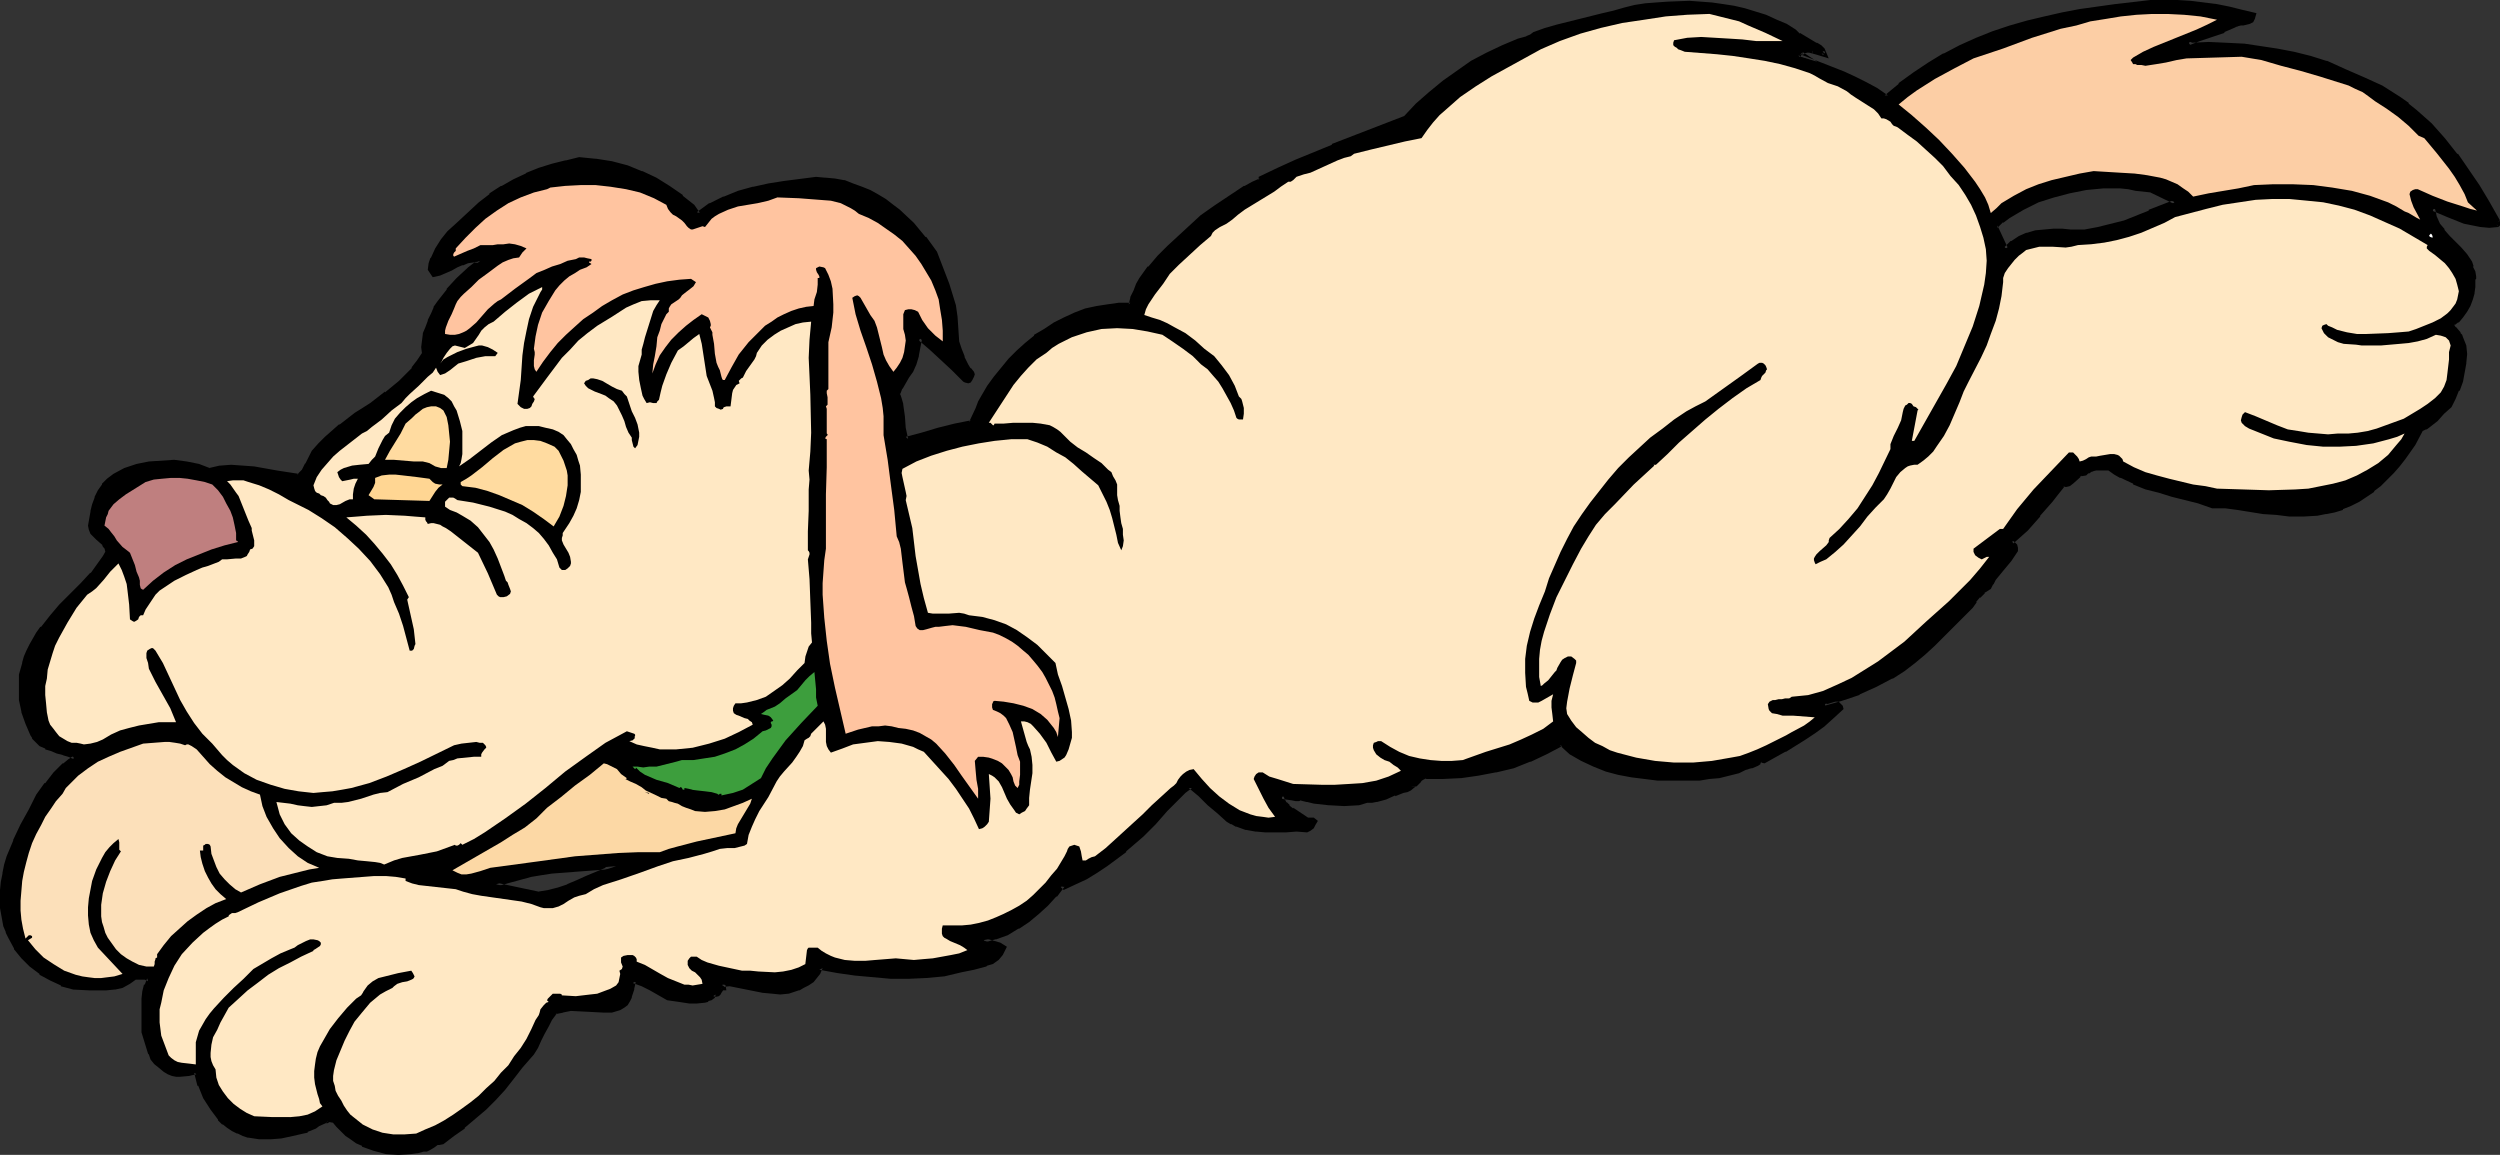
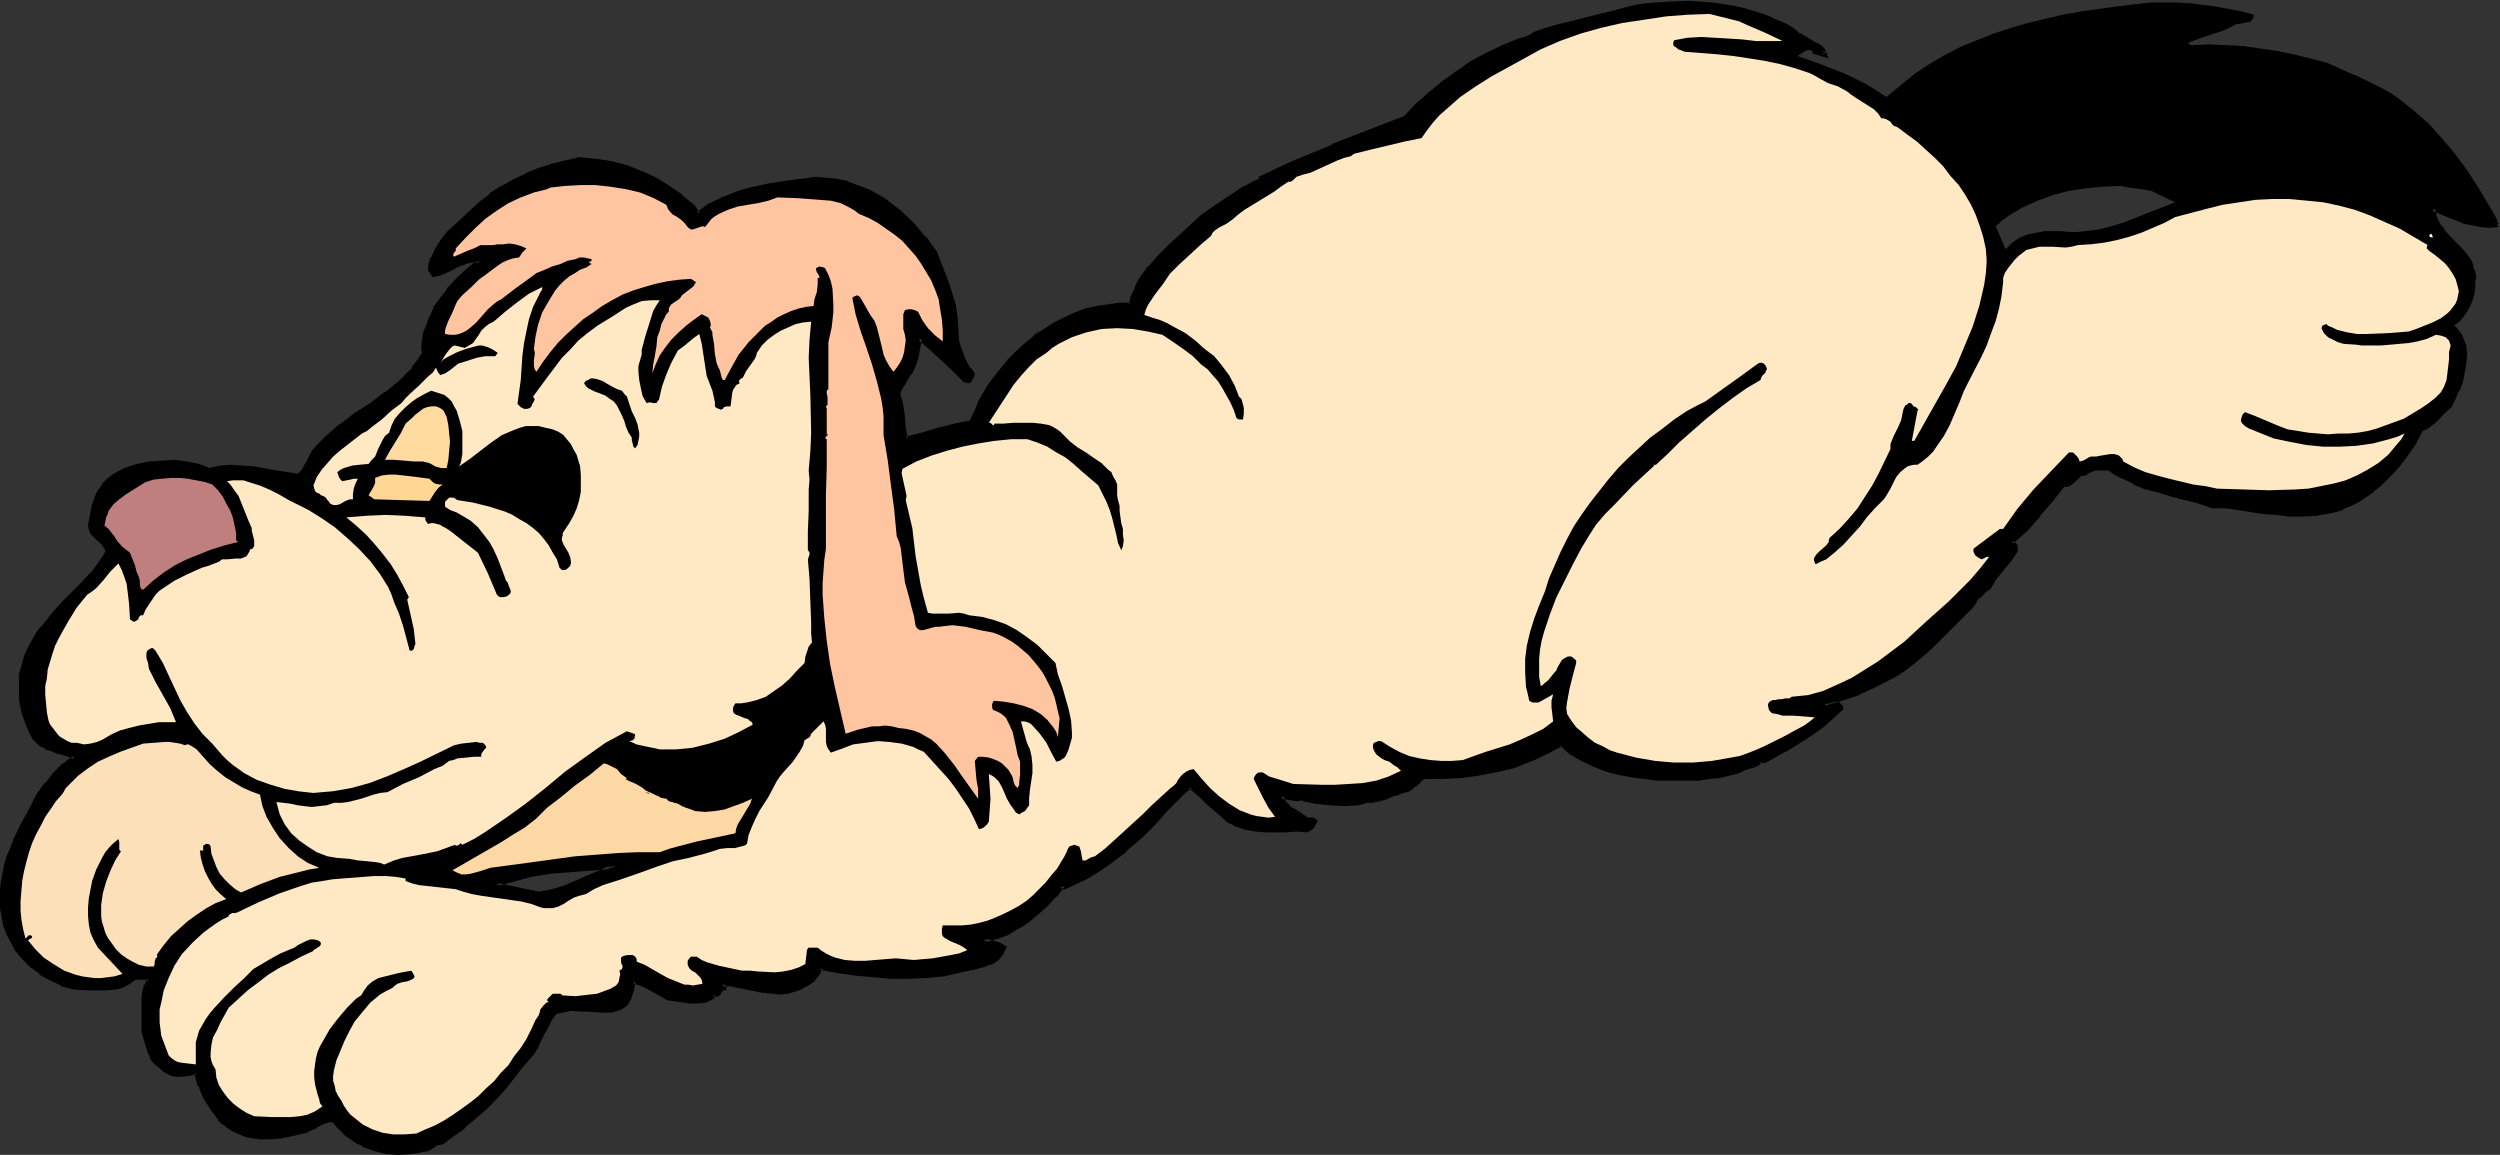
<svg xmlns="http://www.w3.org/2000/svg" xmlns:ns1="http://sodipodi.sourceforge.net/DTD/sodipodi-0.dtd" xmlns:ns2="http://www.inkscape.org/namespaces/inkscape" version="1.0" width="129.937mm" height="60.025mm" id="svg22" ns1:docname="Dog Laying Down 2.wmf">
  <rect width="100%" height="100%" fill="#333333" stroke="none" />
  <ns1:namedview id="namedview22" pagecolor="#ffffff" bordercolor="#000000" borderopacity="0.25" ns2:showpageshadow="2" ns2:pageopacity="0.0" ns2:pagecheckerboard="0" ns2:deskcolor="#d1d1d1" ns2:document-units="mm" />
  <defs id="defs1">
    <pattern id="WMFhbasepattern" patternUnits="userSpaceOnUse" width="6" height="6" x="0" y="0" />
  </defs>
  <path style="fill:#000000;fill-opacity:1;fill-rule:evenodd;stroke:none" d="m 105.686,175.644 2.101,-0.323 1.939,-0.485 1.939,-0.808 1.778,-0.646 1.939,-0.97 3.717,-1.616 1.939,-0.646 -2.101,0.162 -1.939,0.323 -4.363,0.162 -4.202,0.323 -2.101,0.323 -1.939,0.323 -1.778,0.646 -1.939,0.323 -1.778,0.485 -1.454,0.485 z m 384.931,-131.531 -1.616,0.162 h -1.778 l -1.616,-0.323 -1.454,-0.485 -3.232,-1.131 -3.07,-1.454 0.162,0.97 0.323,0.808 0.646,1.454 0.97,1.293 0.97,1.293 1.131,1.131 1.131,1.131 1.131,1.293 0.97,1.293 0.162,0.97 0.323,0.808 0.162,0.97 v 0.323 l -0.162,0.323 v 1.293 l -0.162,1.293 -0.323,1.293 -0.485,1.131 -0.646,1.131 -0.646,0.97 -0.808,0.97 -0.97,0.646 v 0.485 l 0.323,0.323 0.97,1.131 0.162,0.485 0.323,0.323 0.323,0.808 0.162,0.646 0.162,1.777 v 1.616 l -0.323,1.777 -0.485,1.777 -0.646,1.777 -0.808,1.616 -0.808,1.616 -1.293,1.131 -1.293,1.454 -1.293,0.97 -0.808,0.485 -0.808,0.323 -1.454,2.909 -1.939,2.909 -1.131,1.293 -1.131,1.293 -1.293,1.293 -1.293,1.293 -1.293,0.97 -1.454,1.131 -1.454,0.808 -1.454,0.808 -1.616,0.808 -1.616,0.485 -1.616,0.485 -1.616,0.162 -2.747,0.162 h -2.747 l -2.586,-0.323 -2.424,-0.162 -5.01,-0.646 -2.586,-0.323 -2.586,-0.162 -2.586,-0.97 -2.586,-0.646 -2.586,-0.646 -2.586,-0.646 -2.586,-0.808 -2.424,-0.97 -2.424,-1.131 -1.131,-0.808 -1.131,-0.808 h -2.747 l -0.646,0.162 -0.485,0.162 -0.646,0.323 -0.323,0.485 h -0.808 l -0.485,0.323 -0.97,0.808 -0.485,0.485 -0.485,0.323 -0.485,0.323 -0.485,-0.162 -1.454,1.616 -1.131,1.454 -2.424,2.909 -2.424,2.747 -1.454,1.293 -1.454,1.293 0.485,0.323 0.323,0.323 v 0.485 0.485 l -0.485,0.97 -0.646,0.808 -1.616,1.939 -1.454,1.939 -0.646,0.808 -0.323,0.808 -1.131,0.808 -0.97,0.97 -0.808,0.97 -0.646,0.97 -1.939,1.939 -1.939,1.939 -3.555,3.555 -1.939,1.777 -1.939,1.616 -2.101,1.454 -2.262,1.616 -3.07,1.616 -3.232,1.454 -3.555,1.131 -3.394,1.131 0.162,0.162 0.162,0.162 h 0.485 l 0.97,-0.162 0.485,-0.162 h 0.485 l 0.323,0.323 0.162,0.162 0.162,0.323 -1.778,1.616 -1.616,1.454 -1.939,1.293 -1.778,1.293 -4.04,2.424 -4.04,2.262 -0.485,-0.162 -0.485,0.323 -0.323,0.323 -1.131,0.485 -0.646,0.162 -0.646,0.323 -1.131,0.485 -1.939,0.646 -1.939,0.323 -1.939,0.323 -1.939,0.162 -4.04,0.162 -4.04,-0.162 -2.747,-0.162 -2.586,-0.323 -2.424,-0.646 -2.586,-0.646 -2.262,-0.808 -2.424,-1.131 -2.101,-1.293 -2.101,-1.777 -2.909,1.777 -3.07,1.454 -3.394,1.131 -3.394,0.97 -3.394,0.646 -3.555,0.323 -3.394,0.162 h -3.394 l -0.646,0.323 -0.485,0.323 -0.97,0.97 -1.131,0.646 -0.485,0.323 -0.808,0.162 -1.616,0.646 -1.778,0.646 -1.778,0.485 -0.97,0.162 h -0.97 l -1.616,0.646 h -2.747 -2.909 l -2.909,-0.485 -1.454,-0.162 -1.293,-0.323 h -0.485 -0.485 l -0.808,-0.162 -0.97,-0.162 -0.97,-0.162 0.162,0.808 0.485,0.646 0.646,0.646 0.646,0.646 1.454,0.97 1.616,0.97 h 0.323 0.485 0.323 l 0.323,0.323 -0.162,0.485 -0.323,0.485 -0.485,0.323 -0.485,0.323 h -2.101 -2.101 -4.04 -1.778 l -1.939,-0.485 -1.778,-0.485 -0.97,-0.485 -0.808,-0.485 -1.778,-1.616 -1.939,-1.616 -1.778,-1.777 -1.939,-1.616 -1.293,0.97 -1.131,1.131 -2.424,2.424 -2.262,2.585 -2.424,2.424 -3.394,2.909 -3.717,2.909 -1.939,1.293 -1.939,1.131 -2.101,1.131 -2.262,0.808 -0.323,-0.323 -1.454,1.939 -1.616,1.777 -1.778,1.616 -1.778,1.616 -2.101,1.293 -2.101,1.131 -2.262,0.97 -2.424,0.485 0.97,0.323 1.131,0.162 0.97,0.323 0.97,0.646 -0.162,0.646 -0.323,0.485 -0.808,0.97 -1.131,0.646 -0.97,0.485 -2.586,0.646 -2.262,0.646 -3.555,0.646 -3.394,0.323 -3.555,0.162 h -3.394 l -3.555,-0.323 -3.555,-0.323 -3.394,-0.485 -3.394,-0.646 -0.485,0.97 -0.485,0.808 -0.646,0.808 -0.808,0.646 -0.97,0.485 -0.97,0.323 -1.939,0.646 -1.616,0.162 h -1.616 l -1.616,-0.323 -1.778,-0.323 -3.07,-0.646 -1.778,-0.162 h -1.616 l 0.485,0.323 v 0.323 l -0.323,0.162 h -0.323 l -0.323,0.646 v 0.323 l -0.323,0.162 h -0.162 l -0.485,-0.162 -0.323,0.485 -0.323,0.485 -0.646,0.162 -0.646,0.162 -1.454,0.162 h -1.454 l -2.101,-0.162 -2.101,-0.485 -3.394,-1.777 -1.616,-0.808 -1.778,-0.646 -0.323,1.454 -0.485,1.616 -0.323,0.646 -0.323,0.646 -0.646,0.485 -0.646,0.323 -1.616,0.485 -1.616,0.162 -3.07,-0.323 h -3.232 l -1.616,0.162 -1.616,0.323 -0.808,1.293 -0.808,1.454 -0.646,1.293 -0.646,1.454 -0.646,1.293 -0.808,1.293 -1.131,1.293 -1.131,1.293 -1.616,2.262 -1.778,2.101 -1.778,1.939 -1.939,1.939 -2.101,1.777 -2.101,1.777 -2.101,1.616 -1.939,1.616 h -0.646 l -0.485,0.162 -0.808,0.485 -0.646,0.485 -0.646,0.162 h -0.646 l -1.131,0.323 -1.131,0.162 -2.424,0.162 -2.424,-0.162 -2.424,-0.646 -2.262,-0.808 -1.131,-0.646 -0.97,-0.646 -0.97,-0.646 -0.97,-0.97 -0.808,-0.808 -0.808,-0.97 h -0.808 l -0.808,0.162 -1.454,0.646 -0.646,0.485 -0.808,0.323 -0.808,0.323 -0.808,0.162 -2.101,0.485 -2.101,0.485 -2.262,0.162 h -2.101 l -2.101,-0.323 -0.97,-0.323 -1.131,-0.485 -0.97,-0.485 -0.808,-0.485 -0.97,-0.646 -0.808,-0.808 -1.454,-2.101 -1.293,-2.101 -1.131,-2.424 -0.808,-2.424 h -0.646 l -0.808,0.162 -1.616,0.162 h -0.808 l -0.646,-0.162 -0.808,-0.323 -0.646,-0.485 -1.131,-0.646 -0.646,-0.646 -0.646,-0.808 -0.485,-0.97 -0.808,-2.101 -0.646,-2.101 0.162,-1.293 v -1.293 l -0.162,-1.293 v -1.454 l 0.162,-1.293 0.162,-1.293 0.323,-1.293 0.485,-1.293 -0.485,-0.162 -0.808,-0.162 H 26.502 l -1.293,0.97 -1.293,0.646 -1.454,0.323 -1.616,0.162 -1.616,0.162 -1.616,-0.162 h -3.232 l -2.262,-0.808 -2.101,-0.97 -1.939,-1.293 -1.939,-1.454 -1.616,-1.616 -1.293,-1.777 -1.293,-2.101 -0.323,-0.97 -0.485,-1.293 -0.485,-1.777 -0.162,-1.616 v -1.777 -1.616 l 0.162,-1.777 0.162,-1.616 0.485,-1.616 0.485,-1.616 1.131,-3.232 1.454,-3.07 1.616,-2.909 1.616,-2.909 1.616,-2.101 1.616,-2.101 1.778,-1.777 1.131,-0.808 0.97,-0.646 -0.97,-0.485 -1.131,-0.485 -1.293,-0.323 -1.131,-0.323 -1.131,-0.485 -0.97,-0.646 -0.97,-0.808 -0.485,-0.485 -0.323,-0.646 -0.97,-2.101 -0.646,-2.262 -0.485,-2.424 -0.162,-2.262 0.162,-2.424 0.485,-2.424 0.485,-1.131 0.485,-1.131 0.485,-1.131 0.646,-1.131 0.808,-1.293 0.808,-1.131 1.778,-2.101 1.778,-2.101 2.101,-2.101 2.101,-2.101 1.939,-2.101 1.616,-2.101 0.808,-1.131 0.646,-1.293 -0.323,-0.808 -0.323,-0.646 -1.293,-1.131 -0.646,-0.485 -0.485,-0.485 -0.323,-0.646 v -0.808 l 0.485,-2.747 0.323,-1.293 0.485,-1.454 0.485,-1.293 0.808,-1.131 0.97,-0.97 1.131,-0.97 2.101,-0.97 2.262,-0.808 2.424,-0.485 2.424,-0.162 2.424,-0.162 2.424,0.323 2.424,0.485 2.262,0.808 2.101,-0.485 2.101,-0.162 2.262,0.162 2.262,0.162 4.363,0.646 4.363,0.808 0.485,-0.485 0.485,-0.485 0.646,-1.293 0.646,-1.293 0.646,-1.131 1.293,-1.454 1.293,-1.293 2.747,-2.424 3.07,-2.101 2.909,-2.101 3.07,-2.101 2.747,-2.262 1.293,-1.293 1.293,-1.293 0.97,-1.454 1.131,-1.616 -0.162,-1.293 0.162,-1.293 0.162,-1.293 0.485,-1.293 0.323,-1.293 0.646,-1.131 0.646,-1.293 0.808,-1.131 1.616,-2.424 1.939,-2.101 2.101,-1.939 2.262,-1.777 -1.293,-0.162 -1.131,0.162 -1.293,0.485 -1.131,0.485 -0.97,0.485 -1.131,0.646 -1.131,0.323 -1.131,0.323 -0.808,-1.131 0.323,-0.97 0.323,-0.97 0.808,-1.777 1.131,-1.777 1.293,-1.616 1.616,-1.454 3.07,-2.747 1.454,-1.454 2.101,-1.616 2.262,-1.616 2.262,-1.293 2.424,-1.131 2.586,-0.97 2.586,-0.808 2.586,-0.646 2.747,-0.646 3.07,0.162 3.07,0.485 3.07,0.97 2.909,0.97 2.747,1.454 2.586,1.616 2.424,1.777 2.262,1.777 0.97,1.454 2.586,-1.616 2.747,-1.293 2.747,-1.131 2.909,-0.808 3.07,-0.646 3.07,-0.485 6.141,-0.808 1.778,0.162 1.939,0.162 1.778,0.323 1.616,0.485 1.778,0.646 1.454,0.808 1.616,0.808 1.454,0.97 1.454,0.97 1.454,1.131 2.586,2.424 2.262,2.747 2.101,2.909 0.808,1.939 0.808,2.101 0.808,2.101 0.646,2.101 0.646,2.101 0.323,2.262 0.323,2.262 v 2.424 l 0.485,1.616 0.646,1.616 0.808,1.616 0.485,0.646 0.646,0.808 v 0.162 0.323 l -0.323,0.646 -0.323,0.162 -0.162,0.162 h -0.323 l -0.323,-0.162 -2.262,-2.262 -2.262,-2.101 -2.262,-1.939 -2.101,-1.939 -0.646,3.393 -0.485,1.616 -0.485,1.293 -0.808,1.131 -0.808,1.131 -0.646,1.131 -0.485,1.293 0.485,0.97 0.162,1.131 0.323,2.262 0.323,2.262 0.323,2.262 3.232,-0.97 3.232,-0.808 3.07,-0.808 3.232,-0.646 1.293,-2.747 0.646,-1.131 0.485,-1.293 1.293,-1.777 1.131,-1.777 1.454,-1.777 1.454,-1.777 1.616,-1.616 1.616,-1.454 1.778,-1.454 1.939,-1.293 1.778,-1.131 2.101,-1.131 1.939,-0.808 2.101,-0.808 2.101,-0.485 2.262,-0.485 2.262,-0.162 h 2.101 l 0.485,-1.454 0.485,-1.131 0.646,-1.293 0.646,-1.293 1.616,-2.101 1.778,-2.101 1.939,-1.939 2.101,-1.939 4.202,-3.878 2.909,-1.939 2.909,-2.101 2.909,-1.777 1.454,-0.97 1.454,-0.646 v -0.323 l 3.555,-1.777 3.555,-1.616 7.11,-2.909 7.11,-2.747 7.11,-2.747 2.424,-2.585 2.586,-2.262 2.586,-2.262 2.747,-1.939 2.909,-1.939 2.909,-1.454 3.07,-1.616 3.07,-1.131 1.616,-0.485 0.808,-0.485 0.646,-0.485 2.262,-0.646 2.262,-0.646 9.05,-2.262 2.101,-0.485 2.262,-0.808 1.939,-0.323 2.101,-0.323 1.939,-0.323 h 2.262 l 4.202,-0.162 4.525,0.323 2.101,0.162 2.262,0.485 2.101,0.485 2.101,0.485 1.939,0.808 2.101,0.808 1.778,0.808 1.778,1.131 0.808,0.646 1.616,1.131 0.97,0.323 0.808,0.485 0.808,0.485 0.485,0.646 0.485,0.808 -1.131,-0.323 -1.131,-0.323 -0.646,-0.162 h -0.646 l -0.485,0.323 -0.646,0.323 0.323,0.162 h -0.323 -0.162 l -0.485,0.323 4.525,1.616 4.525,1.777 2.101,0.97 2.262,1.131 2.101,1.293 1.939,1.293 2.747,-2.262 2.747,-2.262 2.909,-1.939 3.07,-1.777 3.07,-1.616 3.232,-1.293 3.232,-1.293 3.394,-1.131 3.394,-0.97 3.394,-0.808 3.394,-0.808 3.555,-0.646 6.949,-0.97 6.787,-0.808 h 2.586 2.586 l 2.586,0.162 2.586,0.323 2.586,0.323 2.586,0.485 2.424,0.485 2.424,0.646 -0.162,0.646 -0.323,0.485 -0.485,0.323 h -0.485 l -0.646,0.162 -0.646,0.162 h -0.485 l -0.485,0.162 -1.131,0.646 -1.131,0.485 -2.424,0.808 -2.424,0.808 -2.101,0.808 0.485,0.485 3.555,-0.162 3.555,0.162 3.232,0.162 3.394,0.485 3.232,0.485 3.232,0.646 3.232,0.808 3.232,0.808 3.555,1.616 3.717,1.616 3.555,1.777 1.778,0.97 1.616,1.131 1.616,1.293 1.616,1.293 2.909,2.585 2.586,2.909 2.424,2.909 2.262,3.07 2.101,3.232 1.939,3.232 1.939,3.393 h -0.162 v 0.162 l 0.162,0.162 0.162,0.323 z m -84.032,1.454 h 1.616 l 1.293,-0.162 2.747,-0.323 2.586,-0.646 2.586,-0.808 4.848,-1.939 5.01,-1.939 -4.686,-2.262 -2.909,-0.485 -1.616,-0.162 -1.454,-0.323 -3.555,0.162 -3.394,0.323 -3.232,0.485 -3.07,0.808 -3.07,1.131 -2.909,1.293 -2.747,1.616 -1.293,0.97 -1.293,1.131 1.939,4.524 0.646,-0.646 0.646,-0.646 1.454,-0.97 1.616,-0.646 1.616,-0.323 1.616,-0.323 h 1.778 1.616 z" id="path1" />
  <path style="fill:#000000;fill-opacity:1;fill-rule:evenodd;stroke:none" d="m 105.686,176.129 2.101,-0.323 v 0 l 2.101,-0.646 1.778,-0.646 h 0.162 l 1.778,-0.808 1.939,-0.808 3.717,-1.616 v 0 l 5.494,-2.101 -5.818,0.808 -2.101,0.162 h 0.162 l -4.363,0.162 v 0 l -4.363,0.323 -2.101,0.323 -1.939,0.485 v 0 l -1.778,0.485 v 0 l -1.778,0.323 v 0 l -1.778,0.485 -3.07,1.131 9.858,2.262 0.162,-0.97 -8.403,-1.777 v 0.808 l 1.616,-0.485 1.778,-0.485 v 0 l 1.778,-0.485 v 0 l 1.778,-0.485 v 0 l 1.939,-0.323 2.101,-0.323 4.363,-0.323 h -0.162 l 4.363,-0.323 v 0 l 2.101,-0.162 2.101,-0.162 -0.323,-0.97 -1.939,0.646 v 0.162 l -3.878,1.616 -1.778,0.808 -1.939,0.808 h 0.162 l -1.939,0.646 -1.939,0.485 v 0 l -1.939,0.323 h 0.162 z" id="path2" />
  <path style="fill:#000000;fill-opacity:1;fill-rule:evenodd;stroke:none" d="m 490.294,43.79 0.162,-0.162 -1.616,0.162 h 0.162 -1.778 0.162 l -1.616,-0.323 v 0 l -1.616,-0.485 -3.07,-1.131 v 0 l -3.717,-1.616 0.323,1.616 v 0.162 l 0.162,0.808 0.808,1.454 v 0.162 l 0.808,1.293 h 0.162 l 0.97,1.293 1.131,1.131 1.131,1.131 1.131,1.293 -0.162,-0.162 0.97,1.454 v -0.162 l 0.162,0.97 0.485,0.97 -0.162,-0.162 0.323,0.808 v -0.162 l -0.162,0.485 0.162,-0.162 -0.323,0.323 v 1.454 0 l -0.162,1.293 V 57.363 l -0.323,1.293 -0.323,1.131 v 0 l -0.646,0.97 -0.646,1.131 v -0.162 l -0.808,0.97 v 0 l -1.131,0.808 0.162,0.808 0.162,0.485 1.131,1.131 h -0.162 l 0.323,0.323 v 0 l 0.162,0.323 0.323,0.808 v 0 l 0.162,0.646 v 0 l 0.162,1.616 v 0 1.616 0 l -0.323,1.777 v 0 l -0.485,1.616 -0.646,1.777 h 0.162 l -0.808,1.616 -0.808,1.454 v 0 l -1.293,1.131 -1.293,1.454 0.162,-0.162 -1.454,1.131 -0.646,0.485 v 0 l -0.97,0.323 -1.616,3.07 v 0 l -1.939,2.747 -0.97,1.454 v -0.162 l -1.131,1.293 -1.293,1.293 -1.131,1.293 v 0 l -1.293,0.97 v 0 l -1.454,0.97 -1.454,0.97 v 0 l -1.454,0.808 -1.616,0.646 v 0 l -1.616,0.485 -1.616,0.485 h 0.162 l -1.778,0.162 h 0.162 l -2.747,0.323 -2.747,-0.162 h 0.162 l -2.586,-0.162 -2.586,-0.323 -5.01,-0.646 -2.424,-0.323 h -0.162 l -2.586,-0.162 h 0.162 l -2.586,-0.97 -2.586,-0.646 -2.586,-0.646 -2.747,-0.646 -2.424,-0.808 v 0 l -2.424,-0.97 v 0.162 l -2.424,-1.293 v 0 l -1.131,-0.646 -1.293,-0.808 h -2.747 -0.646 -0.162 l -0.646,0.323 -0.485,0.323 -0.485,0.485 0.323,-0.162 h -0.808 l -0.808,0.323 -1.454,1.454 h 0.162 l -0.485,0.323 v 0 l -0.485,0.162 h 0.162 -0.808 l -1.454,1.616 -1.131,1.454 -2.424,2.909 v 0 l -2.424,2.747 -1.454,1.293 -1.778,1.777 0.97,0.485 h -0.162 l 0.323,0.323 -0.162,-0.162 0.162,0.485 v -0.162 0.485 -0.162 l -0.485,0.808 -0.808,0.97 h 0.162 l -1.616,1.939 -1.454,1.777 v 0 l -0.646,0.97 v 0 l -0.485,0.808 0.162,-0.162 -1.131,0.808 -0.97,0.97 v 0 l -0.808,0.97 v 0 l -0.808,1.131 0.162,-0.162 -1.939,1.939 -1.939,1.939 -3.555,3.555 -1.939,1.777 h 0.162 l -2.101,1.616 v -0.162 l -2.101,1.616 -2.101,1.616 v 0 l -3.07,1.454 -3.394,1.616 0.162,-0.162 -3.394,1.293 -4.04,1.131 0.485,0.808 0.323,0.323 h 0.646 l 1.616,-0.323 h -0.162 0.485 l -0.323,-0.162 0.485,0.323 -0.162,-0.162 0.162,0.162 0.162,0.323 v -0.485 l -1.778,1.616 -1.616,1.454 v 0 l -1.778,1.293 -1.939,1.293 -3.878,2.424 v 0 l -4.04,2.262 0.323,-0.162 h -0.808 l -0.485,0.323 v 0 l -0.485,0.323 v 0 l -1.131,0.323 h 0.162 l -0.646,0.323 h -0.162 l -0.646,0.323 -1.131,0.485 h 0.162 l -1.939,0.485 v 0 l -1.939,0.323 -1.939,0.323 -1.939,0.162 h 0.162 l -4.04,0.162 -4.04,-0.162 v 0 l -2.586,-0.162 -2.586,-0.323 -2.586,-0.485 h 0.162 l -2.586,-0.808 -2.262,-0.808 v 0 l -2.262,-1.131 v 0 l -2.101,-1.293 v 0.162 l -2.262,-1.939 -3.232,1.777 -3.232,1.454 h 0.162 l -3.394,1.131 -3.394,0.97 h 0.162 l -3.555,0.646 -3.394,0.485 v 0 h -3.394 -3.555 l -0.808,0.323 -0.485,0.485 v 0 l -0.97,0.97 v -0.162 l -0.97,0.808 v 0 h 1.454 0.162 l 0.97,-0.97 h -0.162 l 0.485,-0.323 v 0 l 0.646,-0.323 -0.162,0.162 h 3.394 l 3.394,-0.162 h 0.162 l 3.394,-0.485 3.394,-0.646 h 0.162 l 3.394,-0.808 3.232,-1.293 h 0.162 l 3.07,-1.454 3.07,-1.616 -0.485,-0.162 1.939,1.777 v 0 l 2.262,1.293 v 0 l 2.424,1.131 v 0 l 2.424,0.97 2.424,0.646 v 0 l 2.586,0.485 2.586,0.323 2.586,0.323 h 0.162 4.04 4.04 v 0 l 1.939,-0.323 1.939,-0.162 1.939,-0.485 v 0 l 1.939,-0.485 1.293,-0.646 0.646,-0.162 h -0.162 l 0.646,-0.162 h 0.162 l 1.131,-0.485 0.485,-0.323 v -0.162 l 0.323,-0.323 -0.323,0.162 0.808,0.162 4.04,-2.262 h 0.162 l 3.878,-2.424 1.939,-1.293 1.778,-1.293 0.162,-0.162 1.616,-1.454 1.939,-1.777 -0.162,-0.646 -0.323,-0.323 -0.485,-0.485 h -0.646 l -1.616,0.485 h 0.162 l -0.485,-0.162 0.323,0.162 -0.323,-0.162 0.162,0.162 -0.162,-0.162 -0.162,0.485 3.394,-0.97 3.394,-1.131 0.162,-0.162 3.232,-1.454 3.07,-1.616 h 0.162 l 2.262,-1.454 2.101,-1.616 v 0 l 1.939,-1.616 v 0 l 1.939,-1.777 3.555,-3.555 1.939,-1.939 1.939,-1.939 v 0 l 0.808,-1.131 h -0.162 l 0.808,-0.97 v 0.162 l 0.97,-0.97 h -0.162 l 1.293,-0.808 0.485,-0.97 v 0.162 l 0.485,-0.97 v 0 l 1.454,-1.777 1.616,-1.939 v 0 l 0.646,-0.97 0.646,-0.97 v -0.646 l -0.162,-0.646 -0.485,-0.485 -0.485,-0.323 0.162,0.646 1.454,-1.293 1.454,-1.293 2.424,-2.747 v -0.162 l 2.424,-2.747 1.131,-1.454 1.293,-1.616 -0.323,0.162 h 0.646 l 0.646,-0.162 0.646,-0.485 v 0 l 1.454,-1.293 h -0.162 l 0.485,-0.323 -0.162,0.162 0.97,-0.162 0.485,-0.485 v 0.162 l 0.485,-0.323 h -0.162 l 0.646,-0.162 h -0.162 l 0.646,-0.162 v 0 h 2.747 -0.323 l 1.131,0.808 1.131,0.646 h 0.162 l 2.424,1.131 v 0.162 l 2.424,0.97 v 0 l 2.586,0.646 2.586,0.808 2.586,0.646 2.586,0.646 2.747,0.97 h 2.586 v 0 l 2.424,0.323 5.01,0.808 2.586,0.162 2.586,0.323 v 0 h 2.747 l 2.747,-0.162 v 0 l 1.616,-0.323 h 0.162 l 1.616,-0.323 1.616,-0.485 V 100.022 l 1.616,-0.646 1.616,-0.808 v 0 l 1.454,-0.97 1.454,-0.97 v -0.162 l 1.293,-0.97 v 0 l 1.293,-1.293 1.293,-1.293 1.131,-1.293 v 0 l 1.131,-1.454 1.939,-2.747 v 0 l 1.616,-3.07 -0.162,0.323 0.646,-0.323 h 0.162 l 0.646,-0.485 1.454,-1.131 v 0 l 1.293,-1.454 1.454,-1.293 0.808,-1.616 0.646,-1.616 h 0.162 l 0.646,-1.777 0.323,-1.777 v 0 l 0.323,-1.777 v -0.162 l 0.162,-1.616 v -0.162 l -0.162,-1.616 v 0 l -0.323,-0.808 v 0 l -0.323,-0.808 -0.162,-0.485 v 0 l -0.323,-0.323 v -0.162 l -0.97,-1.131 v 0.162 l -0.162,-0.323 v 0.162 -0.485 l -0.162,0.323 0.808,-0.646 h 0.162 l 0.808,-0.97 v 0 l 0.808,-1.131 0.646,-1.131 0.485,-1.293 0.323,-1.131 v -0.162 l 0.162,-1.131 v -0.162 -1.293 l -0.162,0.162 0.323,-0.323 v -0.485 l -0.162,-0.97 -0.485,-0.97 h 0.162 l -0.323,-0.97 -0.97,-1.454 v 0 l -1.131,-1.293 -1.131,-1.131 -1.131,-1.131 -1.131,-1.293 h 0.162 l -0.97,-1.131 v 0 l -0.646,-1.454 v 0 l -0.162,-0.808 v 0.162 l -0.162,-0.97 -0.646,0.485 3.07,1.293 v 0 l 3.232,1.293 1.616,0.323 v 0 l 1.616,0.323 v 0 l 1.778,0.162 v 0 l 1.778,-0.162 z" id="path3" />
  <path style="fill:#000000;fill-opacity:1;fill-rule:evenodd;stroke:none" d="m 276.659,154.477 -0.485,0.323 v 0 h -0.646 l -1.778,0.646 v 0.162 l -1.778,0.646 v 0 l -1.778,0.323 h 0.162 l -0.97,0.162 v 0 h -0.97 l -1.616,0.646 v 0 l -2.747,0.162 -2.909,-0.162 v 0 l -2.909,-0.485 -1.454,-0.162 h 0.162 l -1.454,-0.323 -0.646,0.162 h 0.162 -0.485 0.162 l -0.97,-0.323 -0.97,-0.162 -1.616,-0.162 0.485,1.616 0.485,0.646 v 0 l 0.646,0.646 v 0 l 0.646,0.646 v 0 l 1.616,0.97 1.454,0.97 0.646,0.162 0.485,-0.162 h -0.162 l 0.485,0.162 -0.323,-0.162 0.485,0.323 -0.162,-0.646 -0.323,0.646 v -0.162 l -0.323,0.485 h 0.162 l -0.485,0.323 v 0 l -0.485,0.323 0.323,-0.162 h -2.101 -2.101 l -4.04,0.162 -1.778,-0.162 v 0 l -1.939,-0.485 h 0.162 l -1.939,-0.485 h 0.162 l -0.97,-0.485 h 0.162 l -0.808,-0.485 v 0.162 l -1.778,-1.616 -1.939,-1.616 -1.778,-1.777 -2.262,-1.939 -1.454,1.131 -0.162,0.162 -1.131,1.131 -2.262,2.424 -2.424,2.585 -2.424,2.424 -3.394,2.909 h 0.162 l -3.717,2.747 -1.939,1.293 -2.101,1.293 h 0.162 l -2.101,1.131 -2.262,0.808 0.485,0.162 -0.646,-0.808 -1.778,2.262 v 0 l -1.616,1.777 -1.778,1.616 h 0.162 l -1.939,1.616 v -0.162 l -2.101,1.454 h 0.162 l -2.262,1.131 -2.101,0.808 v 0 l -4.04,0.97 2.747,0.808 0.97,0.162 1.131,0.323 h -0.162 l 0.97,0.485 -0.162,-0.485 -0.323,0.646 -0.323,0.485 0.162,-0.162 -0.808,0.97 v 0 l -0.97,0.646 v 0 l -1.131,0.485 0.162,-0.162 -2.586,0.646 -2.262,0.646 v 0 l -3.394,0.646 -3.394,0.485 v 0 h -3.555 -3.394 v 0 l -3.394,-0.162 -3.555,-0.485 -3.394,-0.485 -3.878,-0.646 -0.485,1.454 v -0.162 l -0.646,0.808 h 0.162 l -0.646,0.808 v -0.162 l -0.808,0.485 h 0.162 l -0.97,0.646 -0.97,0.323 h 0.162 l -1.939,0.485 v 0 l -1.616,0.162 v 0 h -1.616 v 0 l -1.616,-0.323 -1.616,-0.323 v 0 l -3.232,-0.646 v 0 l -1.616,-0.162 h -0.162 l -2.586,0.162 1.131,0.97 -0.162,-0.162 v 0.323 l 0.485,-0.485 h -0.485 l -0.485,0.323 -0.323,0.646 -0.162,0.162 h 0.162 l -0.323,0.162 0.323,-0.162 h -0.162 0.162 l -0.97,-0.162 -0.323,0.808 v -0.162 l -0.323,0.485 v -0.162 l -0.485,0.323 v -0.162 l -0.646,0.323 h 0.162 -1.454 v 0 h -1.454 v 0 l -2.101,-0.162 -2.101,-0.485 h 0.162 l -3.232,-1.777 -1.778,-0.808 v 0 l -2.262,-0.808 -0.323,2.101 v -0.162 l -0.485,1.616 v -0.162 l -0.323,0.808 v -0.162 l -0.485,0.646 h 0.162 l -0.646,0.485 h 0.162 l -0.808,0.323 h 0.162 l -1.616,0.323 v 0 l -1.454,0.162 v 0 l -3.07,-0.162 -3.232,-0.162 h -0.162 l -1.454,0.162 h -0.162 l -1.616,0.485 -0.97,1.454 v 0 l -0.808,1.454 -0.808,1.293 -0.485,1.454 -0.646,1.293 v 0 l -0.97,1.293 h 0.162 l -0.97,1.293 v -0.162 l -1.293,1.454 -1.616,2.101 v 0 l -1.778,2.101 v 0 l -1.778,1.939 -1.939,1.939 -2.101,1.939 -2.101,1.616 h 0.162 l -2.101,1.616 -2.101,1.454 h 0.162 -0.646 v 0 l -0.646,0.162 -1.454,1.131 0.162,-0.162 -0.485,0.162 v 0 h -0.646 l -1.293,0.323 h 0.162 l -1.293,0.323 h 0.162 -2.424 v 0 l -2.424,-0.162 h 0.162 l -2.424,-0.485 v 0 l -2.262,-0.97 v 0.162 l -1.131,-0.646 h 0.162 l -0.97,-0.646 -0.97,-0.808 v 0.162 l -0.97,-0.808 -0.808,-0.97 -0.97,-0.97 -1.131,-0.162 -0.485,0.97 v 0.162 l 0.646,-0.323 h -0.162 l 0.808,0.162 -0.162,-0.162 0.808,0.97 0.808,0.808 0.97,0.97 v 0 l 0.97,0.646 1.131,0.808 v 0 l 1.131,0.485 v 0.162 l 2.262,0.808 v 0 l 2.424,0.646 v 0 l 2.424,0.162 h 0.162 l 2.424,-0.162 v 0 l 1.131,-0.162 h 0.162 l 1.131,-0.323 h -0.162 0.808 l 0.646,-0.323 0.808,-0.485 0.646,-0.485 h -0.162 0.646 -0.162 l 0.808,-0.162 2.101,-1.616 2.101,-1.454 v -0.162 l 2.101,-1.777 2.101,-1.777 1.939,-1.939 1.778,-1.939 v 0 l 1.778,-2.262 v 0 l 1.616,-2.101 v 0 l 1.131,-1.293 v 0 l 1.131,-1.293 v 0 l 0.808,-1.293 v 0 l 0.646,-1.454 0.646,-1.293 0.808,-1.454 0.646,-1.293 v 0 l 0.97,-1.293 -0.323,0.162 1.616,-0.323 h -0.162 l 1.616,-0.323 v 0 l 3.232,0.162 3.07,0.162 v 0 h 1.616 0.162 l 1.616,-0.485 0.808,-0.485 0.646,-0.485 0.485,-0.808 0.323,-0.646 v -0.162 l 0.485,-1.454 v -0.162 l 0.323,-1.454 -0.646,0.323 1.778,0.646 v 0 l 1.616,0.808 3.394,1.939 2.262,0.323 2.101,0.323 v 0 h 1.454 v 0 l 1.616,-0.162 0.646,-0.162 v -0.162 l 0.646,-0.162 0.646,-0.485 0.162,-0.646 -0.485,0.323 0.485,0.162 0.646,-0.162 0.323,-0.323 0.162,-0.323 0.323,-0.485 -0.323,0.162 0.323,-0.162 h -0.162 0.808 l -0.162,-0.97 -0.485,-0.485 -0.323,0.808 1.616,-0.162 v 0 l 1.616,0.323 v 0 l 3.232,0.646 v 0 l 1.616,0.323 1.778,0.162 v 0 l 1.616,0.162 h 0.162 l 1.616,-0.162 1.939,-0.646 h 0.162 l 0.808,-0.485 0.97,-0.485 v 0 l 0.97,-0.646 0.646,-0.808 v 0 l 0.646,-0.808 0.485,-1.131 -0.646,0.323 3.555,0.646 3.394,0.485 3.555,0.323 3.555,0.323 v 0 h 3.394 l 3.555,-0.162 v 0 l 3.555,-0.323 3.394,-0.808 v 0 l 2.424,-0.485 2.424,-0.646 0.162,-0.162 1.131,-0.323 1.131,-0.808 0.808,-0.97 0.323,-0.646 0.485,-0.97 -1.293,-0.808 -1.131,-0.323 -1.131,-0.323 -0.97,-0.323 v 0.97 l 2.262,-0.646 h 0.162 l 2.262,-0.808 2.101,-1.293 h 0.162 l 1.939,-1.293 v 0 l 1.939,-1.616 v 0 l 1.778,-1.616 1.616,-1.777 h 0.162 l 1.454,-1.939 h -0.808 l 0.646,0.646 2.424,-1.131 2.101,-0.97 v 0 l 2.101,-1.293 1.939,-1.293 3.717,-2.747 v -0.162 l 3.394,-2.909 2.424,-2.424 2.262,-2.585 2.424,-2.424 1.131,-1.131 v 0 l 1.293,-0.97 h -0.646 l 1.939,1.616 1.778,1.777 1.939,1.616 1.778,1.616 v 0 l 0.808,0.485 h 0.162 l 0.808,0.485 h 0.162 l 1.778,0.646 h 0.162 l 1.778,0.323 h 0.162 l 1.778,0.162 h 4.04 l 2.101,-0.162 2.101,0.162 0.646,-0.323 0.646,-0.485 0.323,-0.646 v 0 l 0.485,-0.808 -0.808,-0.646 h -0.485 -0.646 0.162 -0.323 0.162 l -1.454,-0.97 -1.454,-0.97 v 0.162 l -0.808,-0.646 h 0.162 l -0.646,-0.646 v 0.162 l -0.323,-0.646 v 0.162 l -0.323,-0.97 -0.485,0.646 0.97,0.162 1.131,0.162 0.808,0.162 h 0.646 l 0.485,-0.162 h -0.323 l 1.293,0.323 h 0.162 l 1.293,0.323 2.909,0.323 h 0.162 l 2.909,0.162 2.909,-0.162 1.616,-0.485 h -0.162 0.97 0.162 l 0.808,-0.162 h 0.162 l 1.778,-0.485 v 0 l 1.778,-0.808 v 0.162 l 1.616,-0.646 v 0 l 0.808,-0.162 0.646,-0.323 v 0 l 0.97,-0.808 z" id="path4" />
  <path style="fill:#000000;fill-opacity:1;fill-rule:evenodd;stroke:none" d="m 64.64,219.596 -0.808,0.162 v 0 l -1.454,0.646 h -0.162 l -0.646,0.485 v 0 l -0.646,0.485 -0.808,0.323 v -0.162 l -0.646,0.162 -2.262,0.485 h 0.162 l -2.262,0.485 -2.101,0.162 v 0 h -2.101 v 0 l -2.101,-0.323 h 0.162 l -1.131,-0.323 -0.97,-0.323 v 0 l -0.808,-0.485 v 0 l -0.97,-0.646 -0.808,-0.646 v 0.162 l -0.808,-0.808 h 0.162 l -1.616,-2.101 -1.293,-2.101 v 0 l -1.131,-2.262 h 0.162 l -0.97,-2.909 -0.97,0.323 h -0.808 l -1.616,0.323 h 0.162 l -0.808,-0.162 -0.808,-0.162 0.162,0.162 -0.808,-0.323 v 0 l -0.646,-0.485 -0.97,-0.646 v 0.162 l -0.646,-0.808 v 0 l -0.646,-0.808 v 0 l -0.485,-0.97 0.162,0.162 -0.808,-2.101 -0.646,-2.101 v 0.162 l 0.162,-1.293 v -1.293 l -0.162,-1.293 v -1.454 l 0.162,-1.293 v 0 -1.293 0 l 0.485,-1.131 h -0.162 l 0.808,-1.616 -1.131,-0.485 -0.646,-0.162 h -1.778 l -1.293,0.97 v 0 l -1.293,0.646 v 0 l -1.454,0.323 v 0 l -1.454,0.323 v 0 H 19.23 17.614 l -3.232,-0.162 h 0.162 l -2.262,-0.808 v 0 l -2.101,-0.97 h 0.162 l -2.101,-1.131 v 0 L 6.464,189.218 v 0 l -1.616,-1.616 h 0.162 l -1.454,-1.777 v 0.162 l -1.131,-2.101 -0.485,-1.131 v 0.162 l -0.323,-1.131 -0.485,-1.777 v 0 l -0.162,-1.777 v 0.162 l -0.162,-1.777 v -1.616 0 l 0.162,-1.616 0.323,-1.616 v 0 l 0.323,-1.616 0.646,-1.616 1.131,-3.232 v 0.162 l 1.293,-3.07 1.616,-3.07 1.616,-2.747 v 0 l 1.616,-2.101 v 0 l 1.616,-2.101 1.778,-1.777 v 0 l 0.97,-0.808 v 0.162 l 1.616,-1.293 -1.616,-0.808 v 0 l -1.131,-0.485 h -0.162 l -1.131,-0.323 -1.131,-0.323 v 0 l -1.131,-0.485 v 0 l -0.97,-0.485 h 0.162 l -0.97,-0.808 v 0.162 l -0.323,-0.646 v 0.162 L 6.787,143.974 5.818,141.873 v 0 l -0.646,-2.262 v 0 l -0.485,-2.262 v 0 l -0.162,-2.262 0.162,-2.424 v 0 l 0.485,-2.424 v 0.162 l 0.485,-1.131 v 0 l 0.323,-1.131 v 0 l 0.485,-1.131 v 0 l 0.808,-1.131 0.646,-1.131 0.808,-1.131 H 8.565 l 1.939,-2.262 v 0.162 l 1.778,-2.101 2.101,-2.101 2.101,-2.101 1.939,-2.101 v 0 l 1.616,-2.262 h 0.162 l 0.646,-1.131 v 0 l 0.808,-1.293 -0.323,-1.131 -0.485,-0.808 -1.293,-1.131 -0.646,-0.485 -0.485,-0.485 h 0.162 l -0.323,-0.646 v 0.162 l -0.162,-0.808 v 0.162 l 0.485,-2.585 v 0 l 0.323,-1.454 0.646,-1.293 h -0.162 l 0.646,-1.131 v 0 l 0.808,-1.131 h -0.162 l 0.97,-0.97 v 0 l 1.131,-0.97 h -0.162 l 2.101,-0.97 v 0 l 2.262,-0.646 v 0 l 2.262,-0.485 2.424,-0.323 v 0 h 2.424 v 0 l 2.424,0.323 v 0 l 2.262,0.485 2.424,0.646 2.101,-0.323 v 0 l 2.101,-0.162 h 2.262 -0.162 l 2.262,0.323 9.05,1.454 0.646,-0.646 0.485,-0.646 0.808,-1.131 v -0.162 l 0.485,-1.293 v 0.162 l 0.808,-1.293 -0.162,0.162 1.293,-1.454 1.293,-1.293 2.747,-2.424 v 0 l 2.909,-2.101 3.07,-2.101 2.909,-2.101 v -0.162 l 2.747,-2.101 h 0.162 l 1.293,-1.293 1.293,-1.293 v -0.162 l 1.131,-1.454 0.97,-1.616 v -1.454 0.162 l 0.162,-1.293 0.162,-1.293 v 0 l 0.323,-1.293 0.485,-1.293 v 0.162 l 0.485,-1.293 0.646,-1.293 v 0.162 L 86.779,59.625 88.395,57.363 v 0 l 1.939,-2.101 2.101,-1.939 v 0 l 3.07,-2.424 -2.424,0.646 1.293,0.162 -0.323,-0.808 -2.101,1.616 -0.162,0.162 -2.101,1.939 -1.939,2.101 v 0.162 l -1.778,2.262 -0.808,1.131 v 0.162 l -0.485,1.131 -0.646,1.293 v 0.162 l -0.485,1.293 -0.485,1.131 v 0.162 l -0.162,1.293 -0.162,1.293 v 0 l 0.162,1.293 v -0.162 l -0.97,1.454 -1.131,1.454 h 0.162 l -1.293,1.293 -1.293,1.293 v 0 l -2.747,2.262 v -0.162 l -2.909,2.262 -3.07,1.939 -2.909,2.262 h -0.162 l -2.747,2.424 -1.293,1.293 -1.293,1.454 -0.646,1.293 v 0 l -0.646,1.293 v -0.162 l -0.646,1.293 -0.485,0.485 v 0 l -0.485,0.485 0.323,-0.162 -4.202,-0.646 -4.525,-0.808 -2.262,-0.162 v 0 l -2.262,-0.162 -2.101,0.162 h -0.162 l -2.101,0.485 h 0.162 l -2.101,-0.808 -2.424,-0.485 v 0 l -2.424,-0.323 h -0.162 l -2.424,0.162 v 0 l -2.424,0.162 -2.424,0.485 v 0 l -2.424,0.808 v 0 l -2.101,1.131 -1.293,0.97 -0.97,0.97 v 0.162 l -0.808,1.131 v 0 l -0.646,1.293 v 0.162 l -0.485,1.293 -0.323,1.293 v 0.162 l -0.485,2.747 0.162,0.808 0.323,0.808 0.646,0.646 0.485,0.485 1.293,1.131 h -0.162 l 0.485,0.646 v -0.162 l 0.162,0.808 0.162,-0.323 -0.646,1.131 v 0 l -0.808,1.131 v 0 l -1.616,2.262 v -0.162 l -1.939,2.101 -2.101,2.101 -2.101,2.101 -1.778,2.101 v 0 l -1.778,2.262 H 7.918 l -0.808,1.131 -0.646,1.131 -0.646,1.131 v 0 l -0.646,1.293 v 0 l -0.485,1.131 v 0 l -0.323,1.131 v 0.162 l -0.646,2.262 v 0.162 2.424 2.262 0.162 l 0.485,2.262 v 0.162 l 0.808,2.262 v 0 l 0.97,2.262 0.323,0.485 v 0.162 l 0.485,0.485 0.97,0.97 1.131,0.485 v 0.162 l 1.131,0.323 v 0 l 1.131,0.485 1.293,0.323 h -0.162 l 1.131,0.323 v 0 l 1.131,0.485 -0.162,-0.646 -0.97,0.646 v 0 l -0.97,0.808 h -0.162 l -1.778,1.777 -1.616,2.101 H 8.726 l -1.616,2.262 v 0 l -1.454,2.909 -1.616,2.909 -1.454,3.07 v 0.162 l -1.293,3.07 -0.485,1.616 -0.323,1.616 v 0.162 L 0.162,173.221 0,174.837 v 0.162 1.616 1.777 0 l 0.323,1.777 v 0 l 0.323,1.777 0.485,1.131 v 0.162 l 0.485,0.97 1.131,2.101 v 0.162 l 1.454,1.777 v 0 l 1.616,1.616 v 0 l 1.939,1.454 v 0.162 l 2.101,1.131 v 0 l 2.101,0.97 v 0.162 l 2.424,0.646 3.232,0.162 h 1.616 1.616 v 0 l 1.616,-0.162 h 0.162 l 1.454,-0.323 1.454,-0.808 1.131,-0.808 h -0.162 1.454 v 0 h 0.646 -0.162 l 0.646,0.323 -0.162,-0.646 -0.485,1.293 h -0.162 l -0.323,1.293 -0.162,1.454 v 0 1.293 1.454 1.293 1.293 1.293 l 0.646,2.101 0.646,2.101 0.162,0.162 0.323,0.97 0.646,0.808 0.162,0.162 0.808,0.646 0.97,0.808 0.808,0.485 0.808,0.323 0.808,0.162 h 0.808 l 1.778,-0.162 0.646,-0.162 0.808,-0.162 -0.485,-0.323 0.646,2.585 h 0.162 l 0.97,2.424 v 0 l 1.454,2.262 1.454,1.939 v 0.162 l 0.808,0.808 h 0.162 l 0.808,0.646 0.97,0.646 v 0 l 0.97,0.485 h 0.162 l 0.97,0.485 0.97,0.323 h 0.162 l 2.101,0.323 v 0 h 2.101 0.162 l 2.101,-0.162 2.262,-0.485 v 0 l 2.101,-0.485 0.808,-0.162 v -0.162 l 0.808,-0.323 0.808,-0.323 v 0 l 0.646,-0.485 v 0 l 1.454,-0.646 z" id="path5" />
  <path style="fill:#000000;fill-opacity:1;fill-rule:evenodd;stroke:none" d="m 95.505,50.9 -2.424,-0.323 -1.293,0.323 v 0 l -1.131,0.323 h -0.162 l -1.131,0.646 -1.131,0.485 -0.97,0.485 v 0 l -1.131,0.485 v 0 l -1.131,0.323 0.485,0.162 -0.646,-1.131 v 0.323 l 0.323,-0.97 0.323,-1.131 -0.162,0.162 0.808,-1.777 v 0 l 1.293,-1.777 -0.162,0.162 1.293,-1.616 1.616,-1.454 4.525,-4.201 v 0 l 2.101,-1.616 v 0 l 2.101,-1.616 v 0 l 2.424,-1.131 2.424,-1.293 -0.162,0.162 2.586,-0.97 2.586,-0.808 2.586,-0.808 v 0 l 2.586,-0.485 v 0 l 3.07,0.162 v 0 l 3.07,0.485 h -0.162 l 3.07,0.808 2.909,1.131 h -0.162 l 2.747,1.293 v 0 l 2.586,1.616 2.586,1.777 v 0 l 2.262,1.777 h -0.162 l 1.131,1.777 3.07,-1.939 h -0.162 l 2.747,-1.293 h -0.162 l 2.909,-0.97 2.909,-0.97 v 0 l 2.909,-0.485 3.07,-0.646 6.141,-0.646 v 0 h 1.778 v 0 l 1.939,0.323 1.778,0.323 h -0.162 l 1.616,0.485 v 0 l 1.616,0.646 v 0 l 1.616,0.646 1.616,0.808 h -0.162 l 1.616,0.97 1.454,0.97 1.293,1.131 v 0 l 2.586,2.424 2.262,2.747 v -0.162 l 2.101,2.909 v 0 l 0.808,1.939 v 0 l 0.808,2.101 v 0 l 0.646,2.101 0.646,2.101 0.646,2.101 V 60.11 l 0.323,2.262 0.323,2.424 v -0.162 2.585 l 0.485,1.616 0.646,1.454 v 0.162 l 0.808,1.616 v 0 l 0.485,0.808 h 0.162 l 0.646,0.808 -0.162,-0.323 v 0.323 -0.323 0.323 0 l -0.162,0.646 v -0.162 l -0.162,0.162 v 0 l -0.323,0.162 0.323,-0.162 h -0.323 0.162 l -0.323,-0.162 0.162,0.162 -2.262,-2.262 -2.262,-2.101 -2.262,-1.939 -2.747,-2.424 -0.808,4.201 v -0.162 l -0.323,1.616 v 0 l -0.646,1.293 v 0 l -0.808,1.131 -0.646,1.131 -0.646,0.97 v 0.162 l -0.646,1.454 0.485,1.131 0.162,1.131 V 79.501 l 0.323,2.424 0.323,2.262 0.485,2.747 3.717,-1.131 3.07,-0.808 3.232,-0.808 v 0 l 3.394,-0.808 1.454,-2.747 0.485,-1.293 0.485,-1.131 v 0 l 1.293,-1.777 1.293,-1.939 1.454,-1.777 h -0.162 l 1.454,-1.616 1.616,-1.616 1.616,-1.454 1.778,-1.454 v 0 l 1.778,-1.293 1.939,-1.131 v 0 l 1.939,-1.131 1.939,-0.808 v 0 l 2.101,-0.646 2.101,-0.646 v 0 l 2.101,-0.323 2.262,-0.162 v 0 l 2.424,-0.162 0.646,-1.616 -0.162,0.162 0.485,-1.293 0.646,-1.293 v 0 l 0.646,-1.131 1.616,-2.262 v 0.162 l 1.778,-2.101 1.939,-1.939 2.101,-1.939 4.202,-3.878 v 0 l 2.747,-1.939 2.909,-2.101 2.909,-1.777 v 0 l 1.454,-0.808 1.778,-0.808 v -0.646 l -0.162,0.323 3.394,-1.777 3.555,-1.616 7.11,-2.909 v 0.162 l 7.11,-2.747 7.272,-2.909 2.424,-2.585 2.586,-2.262 h -0.162 l 2.747,-2.262 v 0.162 l 2.747,-2.101 2.747,-1.777 v 0 l 2.909,-1.616 3.07,-1.454 v 0 l 3.07,-1.131 v 0 l 1.616,-0.485 0.162,-0.162 0.646,-0.323 h 0.162 l 0.646,-0.485 h -0.162 l 2.262,-0.808 2.101,-0.646 9.211,-2.101 2.101,-0.646 2.101,-0.646 v 0 l 1.939,-0.323 2.101,-0.323 2.101,-0.323 h -0.162 l 2.262,-0.162 h 4.202 v 0 l 4.363,0.323 2.262,0.162 2.101,0.323 v 0 l 2.101,0.646 2.101,0.485 1.939,0.808 V 3.716 l 1.939,0.808 1.939,0.97 v 0 l 1.778,1.131 -0.162,-0.162 0.97,0.808 1.616,0.97 v 0 l 0.97,0.485 0.808,0.323 v 0 l 0.646,0.485 v 0 l 0.485,0.646 v -0.162 l 0.485,0.808 0.485,-0.646 -1.131,-0.323 -1.293,-0.323 -0.162,0.97 v 0 l 1.131,0.323 2.101,0.646 -0.808,-1.939 -0.646,-0.646 -0.808,-0.485 h -0.162 l -0.808,-0.485 -0.808,-0.485 v 0 l -1.616,-0.97 v 0.162 l -0.808,-0.808 -1.778,-1.131 v 0 l -1.939,-0.808 -2.101,-0.97 v 0 L 344.854,2.262 342.753,1.616 340.652,1.131 v 0 l -2.101,-0.323 -2.262,-0.323 -4.363,-0.323 h -0.162 l -4.202,0.162 -2.262,0.162 v 0 l -2.101,0.162 -2.101,0.323 -1.939,0.485 v 0 l -2.262,0.646 -2.101,0.485 -9.05,2.262 -2.262,0.646 -2.262,0.808 -0.646,0.485 v 0 l -0.808,0.323 h 0.162 l -1.778,0.485 v 0 l -3.07,1.293 v 0 l -3.07,1.454 -3.07,1.616 v 0 l -2.747,1.939 -2.747,1.939 v 0 l -2.747,2.262 v 0 l -2.586,2.262 -2.424,2.585 0.162,-0.162 -7.11,2.747 -7.11,2.747 v 0.162 l -7.11,2.909 -3.555,1.616 -3.717,1.777 v 0.646 l 0.162,-0.323 -1.454,0.646 -1.454,0.808 h -0.162 l -2.909,1.939 -2.909,1.939 -2.747,1.939 -0.162,0.162 -4.202,3.878 -2.101,1.939 -1.939,1.939 -1.778,2.101 h -0.162 l -1.616,2.262 -0.646,1.131 v 0 l -0.485,1.293 -0.646,1.293 v 0.162 l -0.323,1.293 0.323,-0.323 h -2.101 -0.162 l -2.262,0.323 -2.101,0.323 v 0 l -2.262,0.485 -2.101,0.808 v 0 l -2.101,0.97 -1.939,0.97 v 0 l -1.939,1.293 -1.939,1.131 v 0.162 l -1.778,1.454 -1.616,1.454 -1.616,1.616 -1.454,1.777 v 0 l -1.454,1.777 -1.293,1.777 -1.131,1.939 v 0 l -0.646,1.131 -0.485,1.293 -1.293,2.747 0.323,-0.323 -3.232,0.646 v 0 l -3.232,0.808 -3.232,0.97 -3.07,0.808 0.485,0.485 -0.485,-2.262 -0.162,-2.262 -0.323,-2.262 v -0.162 l -0.323,-1.131 -0.323,-0.97 v 0.323 l 0.485,-1.293 v 0.162 l 0.646,-1.131 0.646,-1.131 0.808,-1.131 0.646,-1.454 v 0 l 0.485,-1.616 v -0.162 l 0.646,-3.393 -0.808,0.323 2.262,1.939 2.101,1.939 2.262,2.101 2.262,2.262 0.323,0.162 0.646,0.162 0.485,-0.162 0.323,-0.485 0.323,-0.646 v 0 l 0.162,-0.485 -0.162,-0.485 -0.646,-0.808 v 0.162 l -0.485,-0.808 v 0 l -0.808,-1.616 0.162,0.162 -0.646,-1.616 -0.485,-1.454 v 0 l -0.162,-2.424 v 0 l -0.162,-2.424 -0.323,-2.262 v 0 l -0.646,-2.101 -0.646,-2.101 -0.808,-2.101 v 0 l -0.808,-2.101 v 0 l -0.808,-2.101 -2.101,-2.909 h -0.162 l -2.262,-2.747 -2.586,-2.424 -0.162,-0.162 -1.293,-0.97 -1.454,-1.131 -1.616,-0.97 v 0 l -1.454,-0.808 -1.616,-0.646 v 0 l -1.778,-0.646 v 0 l -1.616,-0.646 h -0.162 l -1.778,-0.323 -1.778,-0.162 h -0.162 l -1.778,-0.162 v 0 l -6.302,0.808 -3.07,0.485 -2.909,0.646 h -0.162 l -2.909,0.808 -2.747,1.131 h -0.162 l -2.586,1.293 h -0.162 l -2.424,1.777 0.646,0.162 -1.131,-1.616 -2.262,-1.777 v -0.162 l -2.586,-1.777 -2.586,-1.616 v 0 l -2.747,-1.293 h -0.162 l -2.747,-1.131 -3.07,-0.808 v 0 l -3.07,-0.485 h -0.162 l -3.232,-0.323 -2.586,0.646 h -0.162 l -2.586,0.646 -2.586,0.808 -2.424,0.97 -0.162,0.162 -2.424,1.131 -2.262,1.293 h -0.162 l -2.262,1.454 v 0.162 l -2.101,1.616 v 0 l -4.525,4.201 -1.616,1.454 -1.293,1.616 v 0 L 85.486,48.799 v 0 l -0.808,1.777 -0.162,0.162 -0.323,0.97 -0.162,1.293 0.97,1.454 1.454,-0.323 v 0 l 1.131,-0.485 v 0 l 1.131,-0.485 1.131,-0.646 1.131,-0.485 -0.162,0.162 1.131,-0.485 v 0 l 1.131,-0.162 v 0 z" id="path6" />
-   <path style="fill:#000000;fill-opacity:1;fill-rule:evenodd;stroke:none" d="m 356.166,9.534 v 0 l -0.646,-0.162 -0.646,0.162 -0.808,0.162 -0.97,0.97 0.646,0.485 0.323,-0.97 h -0.162 -0.485 l -1.293,0.97 5.171,1.939 4.686,1.777 v 0 l 2.101,0.97 2.101,0.97 2.101,1.293 v 0 l 2.262,1.454 3.07,-2.424 h -0.162 l 2.909,-2.101 2.909,-1.939 3.07,-1.777 h -0.162 l 3.07,-1.616 3.232,-1.454 V 8.402 l 3.232,-1.293 v 0 l 3.394,-1.131 3.232,-0.97 3.555,-0.808 3.394,-0.808 v 0 l 3.394,-0.646 6.949,-1.131 6.949,-0.646 h -0.162 l 2.586,-0.162 2.586,0.162 v 0 l 2.586,0.162 2.586,0.323 2.586,0.323 2.424,0.485 v 0 l 2.424,0.485 2.424,0.646 -0.323,-0.485 -0.162,0.646 V 3.232 l -0.323,0.485 0.162,-0.162 -0.485,0.323 h 0.162 l -0.485,0.162 v 0 h -0.485 -0.162 l -0.485,0.162 v 0 h -0.646 l -0.485,0.162 v 0.162 l -1.131,0.485 -1.131,0.646 V 5.494 l -2.424,0.97 -2.424,0.646 -2.909,1.293 1.454,0.808 h 3.555 3.555 l 3.232,0.323 v 0 l 3.394,0.323 3.232,0.646 3.232,0.646 h -0.162 l 3.232,0.808 3.232,0.808 v 0 l 3.555,1.616 3.717,1.616 3.555,1.616 1.778,1.131 h -0.162 l 1.778,1.131 1.616,1.131 h -0.162 l 1.616,1.293 2.909,2.585 2.586,2.909 v 0 l 2.424,2.909 v 0 l 2.101,3.07 2.101,3.232 2.101,3.232 1.939,3.232 v -0.485 l -0.162,0.162 v 0.485 l 0.162,0.323 v -0.162 0.162 0 0 l 0.162,-0.323 -0.162,0.162 0.485,0.808 0.323,-0.323 v -0.485 -0.323 l -0.162,-0.162 v 0.162 -0.162 l -0.162,0.323 0.323,-0.323 -2.101,-3.716 -1.939,-3.232 -2.101,-3.07 -2.101,-3.07 h -0.162 l -2.424,-3.07 v 0 l -2.586,-2.909 -2.909,-2.585 -1.616,-1.293 v -0.162 l -1.616,-1.131 -1.778,-1.131 v 0 l -1.778,-1.131 -3.555,-1.616 -3.717,-1.616 -3.555,-1.616 h -0.162 l -3.07,-0.97 -3.232,-0.808 v 0 l -3.394,-0.646 -3.232,-0.485 -3.232,-0.485 h -0.162 l -3.232,-0.162 -3.555,-0.162 -3.555,0.162 h 0.323 l -0.646,-0.323 v 0.808 l 2.101,-0.808 2.424,-0.808 2.424,-0.808 V 6.302 l 1.131,-0.485 1.131,-0.485 h -0.162 l 0.646,-0.162 h -0.162 l 0.646,-0.162 v 0 h 0.646 -0.162 l 0.646,-0.162 v 0 l 0.646,-0.162 0.646,-0.323 0.323,-0.646 0.323,-1.131 -2.747,-0.646 -2.586,-0.646 v 0 l -2.424,-0.485 -2.586,-0.323 -2.586,-0.323 L 427.755,0 h -0.162 -2.586 -2.586 v 0 l -6.949,0.808 -6.949,0.97 -3.394,0.646 v 0 l -3.555,0.808 -3.394,0.808 -3.394,0.97 -3.394,1.131 v 0 l -3.232,1.293 v 0 l -3.232,1.454 -3.07,1.616 h -0.162 l -2.909,1.777 -2.909,1.939 -2.909,2.101 v 0.162 l -2.747,2.262 h 0.646 l -2.101,-1.454 v 0 l -2.101,-1.131 -2.262,-1.131 -2.101,-0.97 v 0 l -4.525,-1.777 -4.525,-1.777 0.162,0.808 0.323,-0.323 -0.162,0.162 h 0.162 v 0 l 3.232,0.97 -2.909,-1.939 v 0.646 l 0.485,-0.323 h -0.162 l 0.646,-0.162 h -0.162 0.646 -0.162 l 0.646,0.162 z" id="path7" />
-   <path style="fill:#000000;fill-opacity:1;fill-rule:evenodd;stroke:none" d="m 406.585,46.052 h 1.616 l 1.293,-0.162 h 0.162 l 2.586,-0.323 h 0.162 l 2.586,-0.646 2.586,-0.808 v 0 l 4.848,-1.939 v 0 l 5.979,-2.424 -5.656,-2.747 -3.07,-0.485 -1.454,-0.162 -1.616,-0.323 -3.555,0.162 v 0 l -3.394,0.323 -3.232,0.485 h -0.162 l -3.07,0.808 -3.07,1.131 v 0 l -2.909,1.454 h -0.162 l -2.747,1.616 -1.293,0.97 v 0 l -1.454,1.293 2.262,5.494 1.131,-1.131 0.646,-0.646 v 0.162 l 1.293,-0.97 v 0 l 1.616,-0.646 h -0.162 l 1.616,-0.323 v 0 l 1.778,-0.323 h -0.162 1.778 1.616 v 0 l 1.616,0.162 0.162,-0.97 -1.616,-0.162 h -0.162 -1.616 l -1.778,0.162 v 0 l -1.778,0.162 v 0 l -1.616,0.485 h -0.162 l -1.454,0.646 -1.454,0.97 h -0.162 l -0.646,0.646 -0.646,0.646 0.808,0.162 -2.101,-4.524 v 0.485 l 1.131,-1.131 v 0.162 l 1.293,-0.97 2.747,-1.616 v 0 l 2.909,-1.454 v 0 l 3.07,-0.97 3.07,-0.808 v 0 l 3.232,-0.646 3.394,-0.323 h -0.162 3.555 -0.162 l 1.616,0.162 1.454,0.323 3.07,0.323 h -0.162 l 4.686,2.262 v -0.808 l -5.01,1.939 v 0.162 l -4.848,1.939 v 0 l -2.586,0.646 -2.586,0.646 v 0 l -2.586,0.485 v 0 h -1.293 -1.616 0.162 z" id="path8" />
-   <path style="fill:#fccea5;fill-opacity:1;fill-rule:evenodd;stroke:none" d="m 474.942,37.165 h -0.485 l -0.485,0.162 -0.485,0.323 -0.162,0.485 0.323,1.293 0.485,1.293 1.293,2.424 -0.646,-0.323 -0.808,-0.485 -0.808,-0.485 -0.808,-0.323 -1.616,-0.97 -1.616,-0.808 -1.778,-0.646 -1.778,-0.646 -1.778,-0.485 -1.778,-0.485 -3.878,-0.646 -3.717,-0.485 -4.04,-0.162 h -3.878 l -3.717,0.162 -3.07,0.646 -2.909,0.485 -2.909,0.485 -3.07,0.646 -0.97,-0.97 -0.97,-0.646 -1.131,-0.808 -1.131,-0.485 -1.131,-0.485 -1.131,-0.323 -2.586,-0.485 -2.424,-0.323 -2.747,-0.162 -5.333,-0.323 -2.747,0.485 -2.747,0.646 -2.747,0.646 -2.586,0.808 -2.424,0.97 -2.424,1.293 -2.424,1.454 -0.97,0.97 -1.131,0.97 -0.485,-1.616 -0.646,-1.454 -0.97,-1.616 -0.97,-1.454 -2.101,-2.747 -2.424,-2.747 -2.586,-2.747 -2.586,-2.424 -2.747,-2.424 -2.586,-2.101 1.778,-1.454 1.778,-1.293 1.778,-1.131 1.778,-1.131 3.878,-2.101 3.717,-1.939 2.909,-0.97 2.909,-0.97 5.656,-2.101 5.656,-1.777 3.07,-0.646 2.747,-0.808 3.07,-0.485 2.909,-0.485 3.07,-0.323 3.07,-0.162 h 3.07 l 3.232,0.162 3.232,0.323 3.232,0.646 -1.939,0.97 -2.101,0.97 -8.403,3.393 -2.101,0.97 -1.939,1.131 -0.485,0.485 0.323,0.485 0.162,0.323 h 0.485 l 0.323,0.162 h 0.808 l 0.808,0.162 2.101,-0.323 1.939,-0.323 2.101,-0.485 1.939,-0.323 10.827,-0.323 3.878,0.646 3.878,1.131 3.717,0.97 3.878,1.131 5.656,1.777 1.293,0.646 1.454,0.646 1.131,0.808 1.293,0.97 2.262,1.454 2.262,1.616 2.101,1.777 0.97,0.97 0.97,0.97 1.131,0.485 2.424,2.909 2.424,3.07 1.131,1.616 0.97,1.616 0.97,1.777 0.646,1.616 1.778,1.616 -1.293,-0.323 -1.454,-0.485 -3.07,-0.97 -2.909,-1.131 z" id="path9" />
  <path style="fill:#ffe8c4;fill-opacity:1;fill-rule:evenodd;stroke:none" d="m 473.164,65.119 -1.939,0.162 -2.101,0.162 -4.202,0.162 h -1.939 l -1.939,-0.323 -1.939,-0.485 -0.97,-0.485 -0.808,-0.323 -0.323,-0.323 -0.485,0.162 -0.323,0.162 -0.162,0.485 0.485,0.97 0.808,0.808 0.97,0.485 0.97,0.485 1.131,0.323 2.424,0.162 1.131,0.162 h 3.717 l 3.717,-0.323 1.778,-0.162 1.778,-0.323 1.778,-0.485 1.778,-0.808 0.97,0.162 0.97,0.323 0.323,0.323 0.323,0.323 0.162,0.485 0.162,0.485 -0.323,1.293 v 1.454 l -0.323,2.747 -0.162,1.293 -0.485,1.293 -0.646,1.131 -0.485,0.485 -0.646,0.646 -1.454,1.131 -1.454,0.97 -1.616,0.97 -1.616,0.97 -1.778,0.646 -1.778,0.646 -1.778,0.646 -1.778,0.485 -1.939,0.323 -1.778,0.162 h -2.101 l -1.939,0.162 -1.939,-0.162 -1.939,-0.162 -1.939,-0.323 -2.101,-0.323 -2.101,-0.808 -4.202,-1.777 -2.101,-0.808 -0.485,0.485 -0.162,0.485 -0.162,0.646 0.162,0.485 0.646,0.646 0.808,0.485 1.616,0.646 1.616,0.646 1.616,0.646 3.07,0.646 3.394,0.646 3.232,0.323 h 3.232 l 3.232,-0.162 3.394,-0.485 3.07,-0.808 1.616,-0.485 1.454,-0.646 -0.646,1.131 -0.97,1.131 -1.616,1.939 -1.939,1.616 -2.101,1.293 -2.101,1.131 -2.262,0.97 -2.424,0.646 -2.424,0.485 -2.424,0.485 -2.586,0.162 -5.171,0.162 -5.01,-0.162 -5.171,-0.162 -2.262,-0.485 -2.424,-0.323 -4.686,-1.131 -2.424,-0.646 -2.262,-0.646 -2.262,-0.97 -2.101,-1.131 -0.162,-0.485 -0.323,-0.323 -0.323,-0.323 -0.323,-0.162 -0.646,-0.162 h -0.808 l -1.939,0.323 -0.808,0.162 h -0.97 l -0.485,0.162 -0.485,0.323 -0.646,0.323 -0.646,0.162 -0.162,-0.485 -0.323,-0.485 -0.808,-0.808 h -0.808 l -3.555,3.716 -3.394,3.555 -3.232,3.878 -2.747,3.878 h -0.646 l -5.171,3.878 v 0.646 l 0.323,0.646 0.646,0.485 0.323,0.162 0.323,0.162 0.323,-0.162 0.323,-0.162 0.323,-0.162 h 0.485 l -1.778,2.262 -1.939,2.262 -2.101,2.101 -2.101,2.101 -4.525,4.04 -4.202,3.878 -5.171,3.878 -2.586,1.616 -2.586,1.616 -2.747,1.293 -2.909,1.293 -2.909,0.808 -1.616,0.162 -1.616,0.162 -0.485,0.323 h -0.808 l -0.646,0.162 h -0.646 l -0.646,0.162 h -0.485 l -0.646,0.323 -0.323,0.485 0.162,0.97 0.162,0.323 0.485,0.485 0.97,0.162 1.131,0.323 h 2.101 l 2.101,0.162 2.101,0.162 -0.97,0.808 -1.131,0.808 -2.424,1.293 -1.131,0.646 -1.293,0.646 -2.586,1.293 -1.778,0.808 -1.616,0.646 -1.778,0.646 -1.778,0.323 -3.717,0.646 -3.717,0.323 h -3.717 l -3.717,-0.323 -3.717,-0.646 -3.717,-0.97 -1.454,-0.485 -1.454,-0.808 -1.454,-0.646 -1.293,-0.97 -1.293,-1.131 -1.131,-0.97 -0.97,-1.293 -0.808,-1.293 -0.162,-1.131 0.162,-1.293 0.485,-2.585 0.323,-1.293 0.323,-1.293 0.646,-2.424 v -0.485 l -0.323,-0.323 -0.646,-0.485 h -0.646 l -0.646,0.323 -0.485,0.323 -0.323,0.485 -0.646,1.131 -0.162,0.485 -0.323,0.323 -0.646,0.808 -0.646,0.808 -0.808,0.646 -0.323,0.323 -0.323,0.162 -0.323,-1.777 v -1.777 -1.777 l 0.162,-1.777 0.323,-1.777 0.485,-1.777 1.131,-3.393 1.293,-3.393 1.616,-3.232 0.808,-1.616 0.808,-1.616 1.616,-3.07 1.454,-2.424 1.454,-2.262 1.778,-2.101 1.939,-1.939 3.717,-3.878 4.04,-3.716 -0.162,-0.162 h 0.485 l 2.262,-2.101 2.262,-2.262 2.586,-2.262 2.586,-2.262 2.586,-2.101 2.747,-2.101 2.747,-1.939 2.747,-1.616 0.162,-0.485 0.162,-0.323 0.646,-0.646 0.162,-0.485 0.162,-0.162 -0.162,-0.485 -0.162,-0.323 -0.323,-0.323 -0.323,-0.162 h -0.485 l -0.323,0.162 -3.555,2.585 -3.394,2.424 -3.394,2.424 -1.939,0.97 -1.778,0.97 -2.424,1.616 -2.262,1.777 -2.424,1.777 -2.101,1.939 -2.101,1.939 -2.101,2.101 -1.939,2.262 -1.778,2.262 -1.778,2.262 -1.616,2.262 -1.616,2.424 -1.293,2.424 -1.293,2.585 -1.131,2.585 -1.131,2.585 -0.808,2.585 -1.131,2.747 -0.97,2.585 -0.808,2.585 -0.646,2.747 -0.323,2.585 v 2.747 l 0.162,2.747 0.323,1.293 0.323,1.454 0.646,0.323 h 0.646 0.485 l 0.646,-0.323 1.131,-0.646 1.131,-0.646 -0.162,0.646 -0.162,0.646 v 1.293 l 0.162,1.293 0.162,1.454 -1.939,1.454 -2.262,1.131 -2.101,0.97 -2.262,0.97 -4.686,1.454 -4.525,1.616 -2.101,0.162 h -2.101 l -2.101,-0.162 -2.101,-0.323 -2.101,-0.485 -1.939,-0.808 -1.778,-0.97 -1.778,-1.131 h -0.646 l -0.323,0.162 -0.485,0.162 -0.162,0.485 v 0.485 l 0.162,0.485 0.485,0.808 0.808,0.646 0.808,0.485 0.97,0.323 0.808,0.646 0.808,0.485 0.646,0.646 -2.424,1.131 -2.424,0.808 -2.747,0.485 -2.586,0.162 -2.747,0.162 h -2.747 l -5.494,-0.162 -3.07,-0.97 -1.616,-0.485 -1.293,-0.808 h -0.485 -0.323 l -0.485,0.323 -0.323,0.485 -0.162,0.485 0.97,1.939 0.97,1.939 0.97,1.777 1.293,1.777 -1.293,0.162 -1.131,-0.162 -1.293,-0.162 -1.131,-0.323 -2.101,-0.808 -2.101,-1.293 -1.939,-1.454 -1.778,-1.616 -1.616,-1.777 -1.616,-1.939 -0.808,0.162 -0.646,0.323 -0.646,0.485 -0.485,0.485 -0.485,0.646 -0.323,0.646 -0.485,0.485 -0.646,0.485 -3.717,3.393 -1.778,1.777 -1.778,1.616 -3.717,3.393 -1.778,1.616 -2.101,1.616 -0.646,0.162 -0.646,0.323 -0.485,0.323 h -0.646 l -0.162,-0.808 -0.162,-0.97 -0.162,-0.485 -0.162,-0.485 -0.485,-0.162 -0.485,-0.162 -0.485,0.162 -0.485,0.162 -0.323,0.485 -0.162,0.485 -0.485,0.97 -0.485,0.808 -0.97,1.616 -1.131,1.293 -1.131,1.454 -1.131,1.131 -1.293,1.293 -1.293,1.131 -1.454,0.97 -1.454,0.808 -1.616,0.808 -1.454,0.646 -1.616,0.646 -1.778,0.485 -1.616,0.323 -1.778,0.162 h -1.778 -1.939 l -0.162,0.646 v 0.646 0.323 l 0.162,0.485 0.323,0.323 0.323,0.162 0.808,0.485 1.939,0.808 0.808,0.485 0.646,0.485 -1.616,0.646 -1.616,0.323 -1.778,0.323 -1.778,0.323 -1.939,0.162 -1.778,0.162 -3.555,-0.323 -4.04,0.323 -1.939,0.162 h -2.101 l -1.939,-0.162 -1.939,-0.485 -0.808,-0.323 -0.97,-0.485 -0.808,-0.485 -0.808,-0.646 h -0.485 -0.646 -0.646 l -0.162,0.162 -0.162,0.323 -0.323,2.747 -1.293,0.646 -1.454,0.485 -1.616,0.323 -1.616,0.162 -3.232,-0.162 -1.616,-0.162 h -1.616 l -4.525,-0.97 -2.262,-0.646 -1.131,-0.485 -0.97,-0.646 h -0.485 -0.646 l -0.323,0.323 -0.323,0.485 v 0.808 l 0.323,0.646 0.485,0.485 0.646,0.323 0.97,0.97 0.323,0.485 0.162,0.808 -0.97,0.162 -0.97,0.162 -0.808,-0.162 h -0.808 l -1.616,-0.646 -1.616,-0.646 -1.454,-0.808 -3.07,-1.777 -1.616,-0.646 v -0.485 l -0.162,-0.323 -0.323,-0.323 -0.323,-0.162 h -0.97 l -0.808,0.162 -0.485,0.323 v 0.323 0.485 0.162 l 0.323,0.808 -0.162,0.485 -0.485,0.323 0.162,0.646 -0.162,0.808 -0.162,0.808 -0.485,0.646 -1.131,0.646 -1.293,0.485 -1.293,0.485 -1.454,0.162 -2.747,0.323 -2.747,-0.162 v -0.162 l -0.323,-0.162 h -1.454 l -0.323,0.323 -0.485,0.485 -0.162,0.162 -0.162,0.323 0.162,0.162 0.162,0.162 -0.485,0.162 -0.485,0.485 -0.646,0.808 -0.162,0.646 -0.162,0.485 -0.646,0.97 -0.808,1.777 -0.97,1.939 -1.131,1.777 -1.293,1.616 -1.131,1.777 -1.454,1.454 -1.293,1.616 -1.616,1.454 -1.454,1.454 -1.616,1.293 -1.778,1.293 -1.616,1.131 -1.778,1.131 -1.778,0.97 -1.939,0.808 -1.778,0.808 -2.262,0.162 h -2.262 l -2.101,-0.323 -1.939,-0.646 -1.939,-0.97 -0.808,-0.646 -0.808,-0.646 -0.808,-0.646 -0.646,-0.808 -0.646,-0.97 -0.485,-0.97 -0.646,-0.97 -0.485,-0.97 -0.162,-0.97 -0.323,-0.97 v -0.97 l 0.162,-1.131 0.485,-1.939 0.808,-1.939 0.808,-1.939 0.97,-1.939 0.97,-1.777 1.454,-1.777 1.616,-1.939 0.97,-0.808 0.97,-0.808 1.131,-0.646 0.97,-0.485 0.323,-0.162 0.323,-0.323 0.646,-0.485 0.97,-0.323 0.97,-0.162 0.808,-0.323 0.323,-0.162 0.162,-0.162 0.162,-0.323 -0.162,-0.323 -0.162,-0.323 -0.323,-0.485 -2.586,0.485 -2.586,0.646 -1.293,0.323 -1.131,0.646 -0.97,0.808 -0.808,1.131 -0.162,0.323 -0.323,0.485 -0.97,0.646 -1.778,1.777 -1.778,2.101 -1.616,2.101 -1.293,2.262 -0.646,1.131 -0.485,1.131 -0.323,1.293 -0.162,1.131 -0.162,1.293 v 1.293 l 0.162,1.293 0.323,1.293 0.162,0.646 0.323,0.97 0.162,0.808 0.485,0.646 -1.454,0.97 -1.454,0.646 -1.616,0.323 -1.778,0.162 H 55.429 53.49 l -3.555,-0.162 -1.454,-0.646 -1.293,-0.808 -1.293,-0.97 -1.131,-1.131 -0.97,-1.293 -0.808,-1.293 -0.485,-1.454 -0.162,-1.616 -0.485,-0.808 -0.323,-0.808 -0.162,-0.808 v -0.808 l 0.162,-1.616 0.323,-1.454 0.808,-1.454 0.646,-1.454 1.616,-2.909 1.778,-1.616 1.939,-1.777 1.939,-1.454 2.101,-1.616 2.101,-1.293 2.262,-1.131 2.101,-1.131 2.424,-1.131 v -0.162 l 0.323,-0.162 0.485,-0.323 0.485,-0.323 0.162,-0.323 v -0.323 l -0.323,-0.323 -0.323,-0.162 -0.808,-0.162 h -0.646 l -0.808,0.323 -1.616,0.808 -0.646,0.485 -0.808,0.323 -1.939,0.808 -1.778,0.97 -3.555,2.101 -1.939,1.939 -1.939,1.777 -1.939,1.939 -1.939,2.101 -0.808,0.97 -0.808,1.131 -0.646,1.131 -0.646,1.131 -0.323,1.131 -0.323,1.131 v 1.293 1.293 1.777 l -1.293,-0.162 -1.454,-0.162 -0.808,-0.162 -0.646,-0.323 -0.646,-0.485 -0.485,-0.485 -0.485,-1.293 -0.485,-1.293 -0.485,-1.293 -0.162,-1.293 -0.162,-1.293 v -1.293 -1.293 l 0.323,-1.293 0.485,-2.424 0.97,-2.424 1.131,-2.424 1.454,-2.262 2.101,-2.262 2.101,-1.939 1.293,-0.97 1.131,-0.808 1.293,-0.808 1.293,-0.646 v -0.162 l 0.162,-0.162 0.485,-0.323 h 0.646 l 0.485,-0.162 4.04,-1.939 4.202,-1.777 4.202,-1.454 2.101,-0.646 2.101,-0.323 1.939,-0.323 1.939,-0.162 4.202,-0.323 2.101,-0.162 h 2.262 l 1.939,0.162 1.939,0.323 v 0.485 l 1.293,0.485 1.293,0.323 2.909,0.323 2.909,0.323 1.454,0.162 1.454,0.485 1.778,0.485 1.778,0.323 7.918,1.131 1.939,0.485 1.778,0.646 0.646,0.162 h 0.646 1.131 l 1.131,-0.323 0.97,-0.485 0.97,-0.646 1.131,-0.646 0.97,-0.323 1.293,-0.323 1.616,-0.97 1.778,-0.808 3.555,-1.131 3.717,-1.293 3.555,-1.293 1.454,-0.485 1.454,-0.485 3.07,-0.646 3.07,-0.808 1.616,-0.485 1.454,-0.485 1.454,-0.162 h 1.454 l 1.293,-0.323 0.646,-0.162 0.485,-0.323 0.323,-1.777 0.646,-1.616 0.646,-1.454 0.808,-1.616 1.778,-2.747 1.616,-3.07 0.646,-0.97 0.808,-0.97 1.616,-1.777 0.808,-1.131 0.646,-0.97 0.646,-1.131 0.323,-1.131 0.485,-0.323 0.323,-0.162 0.323,-0.323 0.162,-0.485 2.424,-2.424 0.323,0.646 0.162,0.808 v 2.585 l 0.162,0.808 0.323,0.646 0.485,0.646 2.262,-0.808 2.101,-0.808 2.424,-0.323 2.424,-0.323 2.262,0.162 2.424,0.323 2.262,0.646 0.97,0.485 1.131,0.485 3.232,3.555 1.616,1.777 1.454,1.939 1.293,1.939 1.293,1.939 0.97,1.939 0.97,2.101 0.646,-0.162 0.485,-0.323 0.485,-0.485 0.323,-0.485 0.162,-2.262 0.162,-2.262 -0.162,-2.424 -0.162,-2.424 0.646,0.323 0.485,0.323 0.808,0.808 0.646,1.131 0.97,2.262 0.646,1.131 0.808,1.131 0.323,0.485 0.646,0.323 0.485,-0.323 0.646,-0.323 0.323,-0.485 0.485,-0.646 v -1.454 l 0.162,-1.616 0.485,-3.232 v -1.616 l -0.162,-1.616 -0.323,-1.454 -0.323,-0.646 -0.323,-0.808 -1.131,-4.04 h 0.646 l 0.646,0.162 0.646,0.323 0.485,0.485 1.293,1.454 1.293,1.777 0.97,1.939 0.97,1.777 0.646,-0.162 0.485,-0.323 0.485,-0.323 0.323,-0.485 0.485,-1.131 0.323,-1.131 0.323,-1.131 v -1.131 l -0.162,-2.262 -0.485,-2.262 -1.293,-4.524 -0.808,-2.262 -0.485,-2.262 -1.778,-1.777 -1.778,-1.777 -1.939,-1.454 -2.101,-1.454 -2.101,-1.131 -2.262,-0.808 -2.424,-0.646 -2.586,-0.323 -0.97,-0.323 -0.97,-0.162 -2.101,0.162 h -2.101 -0.97 l -0.97,-0.162 -0.808,-2.909 -0.646,-2.747 -0.485,-2.747 -0.485,-2.747 -0.646,-5.494 -0.646,-2.747 -0.646,-2.747 0.162,-0.808 -0.162,-0.808 -0.323,-1.454 -0.323,-1.454 -0.162,-0.808 0.162,-0.808 2.747,-1.454 2.909,-1.131 3.07,-0.97 3.07,-0.808 3.232,-0.646 3.07,-0.485 3.232,-0.323 h 3.232 l 1.939,0.646 1.939,0.808 1.778,1.131 1.778,0.97 1.616,1.293 1.616,1.454 3.232,2.747 0.808,1.616 0.808,1.616 0.646,1.616 0.485,1.616 0.808,3.232 0.323,1.616 0.646,1.454 0.323,-0.808 0.162,-1.131 -0.162,-1.131 v -1.131 l -0.323,-1.131 -0.162,-1.131 -0.162,-1.293 v -0.97 l -0.323,-1.131 -0.162,-0.97 v -1.131 -0.97 l -0.323,-0.808 -0.485,-0.808 -0.323,-0.808 -0.646,-0.485 -1.293,-1.293 -1.454,-0.97 -1.616,-1.131 -1.616,-0.97 -1.454,-1.131 -1.293,-1.293 -0.646,-0.646 -0.646,-0.485 -0.808,-0.485 -0.646,-0.323 -1.778,-0.323 -1.616,-0.162 h -3.717 l -1.939,0.162 h -1.778 l -0.162,0.323 h -0.162 l -0.162,-0.162 -0.323,-0.323 h -0.162 -0.162 l 2.424,-3.716 2.424,-3.716 1.454,-1.777 1.454,-1.616 1.616,-1.616 1.939,-1.293 1.131,-0.97 1.293,-0.808 1.293,-0.646 1.293,-0.646 1.454,-0.485 1.454,-0.485 1.454,-0.323 1.454,-0.323 3.07,-0.162 3.07,0.162 2.909,0.485 1.454,0.323 1.454,0.323 1.939,1.293 2.101,1.454 1.939,1.454 1.616,1.616 1.293,0.97 0.97,1.131 1.131,1.293 0.808,1.293 0.808,1.454 0.808,1.454 0.646,1.454 0.485,1.454 0.162,0.162 0.323,0.162 h 0.485 0.323 l 0.162,-1.131 v -1.131 l -0.323,-1.293 -0.162,-0.485 -0.485,-0.485 -0.808,-2.101 -1.131,-2.101 -1.454,-1.939 -1.454,-1.777 -1.939,-1.454 -1.778,-1.616 -1.939,-1.454 -2.101,-1.131 -1.454,-0.808 -1.454,-0.646 -1.616,-0.485 -1.454,-0.485 0.323,-1.131 0.485,-0.97 0.646,-0.97 0.646,-0.97 1.616,-2.101 0.646,-0.97 0.646,-0.97 0.808,-0.808 0.97,-0.97 2.101,-1.939 2.101,-1.939 2.101,-1.777 0.323,-0.646 0.485,-0.485 0.97,-0.646 1.293,-0.646 1.131,-0.808 1.131,-0.97 1.293,-0.97 2.909,-1.777 2.909,-1.777 1.293,-0.97 1.454,-0.97 h 0.323 0.162 l 0.485,-0.323 0.323,-0.323 0.323,-0.323 1.454,-0.485 1.293,-0.323 5.333,-2.424 1.293,-0.485 1.293,-0.323 0.646,-0.485 3.232,-0.808 3.394,-0.808 3.394,-0.808 3.232,-0.646 1.131,-1.616 1.131,-1.454 1.293,-1.454 1.293,-1.131 2.747,-2.424 3.07,-2.101 3.07,-1.939 3.232,-1.777 6.464,-3.555 3.717,-1.616 4.04,-1.454 4.04,-1.131 4.202,-0.97 4.363,-0.646 4.202,-0.646 4.202,-0.323 4.363,-0.162 1.939,0.485 1.939,0.485 1.939,0.485 1.778,0.808 3.394,1.454 3.394,1.616 h -2.586 -2.586 l -2.747,-0.323 -2.586,-0.162 -2.747,-0.162 -2.747,-0.162 -2.747,0.162 -2.586,0.485 -0.162,0.485 v 0.485 l 0.323,0.323 0.323,0.162 0.323,0.323 0.485,0.162 0.808,0.323 6.302,0.485 3.07,0.323 3.232,0.485 3.07,0.485 3.07,0.646 2.909,0.808 2.909,0.97 0.97,0.485 0.808,0.485 1.778,0.97 1.939,0.646 1.778,0.97 0.808,0.646 0.97,0.646 1.778,1.131 1.778,1.131 0.808,0.808 0.646,0.97 h 0.485 l 0.485,0.162 0.808,0.485 0.323,0.485 0.323,0.323 0.485,0.162 0.323,0.162 1.939,1.454 1.778,1.293 1.778,1.616 1.778,1.616 1.616,1.616 1.454,1.939 1.616,1.777 1.293,1.939 1.131,1.939 0.97,2.101 0.808,2.262 0.646,2.101 0.485,2.262 0.162,2.262 -0.162,2.424 -0.323,2.262 -0.485,2.101 -0.485,2.101 -1.293,4.04 -1.616,3.878 -1.616,3.878 -1.939,3.555 -2.101,3.716 -2.101,3.716 -2.101,3.716 h -0.485 l 1.131,-5.979 0.162,-0.162 -0.162,-0.162 -0.323,-0.323 -0.485,-0.162 -0.323,-0.485 -0.323,-0.162 h -0.323 l -0.323,0.323 -0.323,0.162 -0.323,0.646 -0.162,0.646 -0.323,1.616 -0.646,1.454 -0.808,1.616 -0.646,1.616 v 0.97 l -2.262,4.686 -1.293,2.424 -1.454,2.262 -1.454,2.262 -1.778,2.101 -1.778,1.939 -1.939,1.777 -0.162,0.485 v 0.323 l -0.485,0.646 -1.293,1.131 -0.646,0.646 -0.323,0.485 -0.162,0.323 v 0.323 l 0.162,0.485 0.162,0.323 0.97,-0.485 1.131,-0.485 1.778,-1.454 1.616,-1.454 1.616,-1.777 1.616,-1.777 1.454,-1.939 1.616,-1.777 1.616,-1.616 0.646,-0.97 0.646,-1.131 1.131,-2.262 0.808,-0.97 0.97,-0.808 0.485,-0.323 0.485,-0.162 0.808,-0.162 h 0.646 l 1.131,-0.808 0.97,-0.808 0.97,-0.97 0.646,-0.97 1.454,-2.101 1.131,-2.101 0.97,-2.262 0.97,-2.262 0.808,-2.101 0.97,-1.939 2.424,-4.686 1.131,-2.424 0.808,-2.262 0.97,-2.585 0.646,-2.424 0.485,-2.424 0.323,-2.747 v -0.808 l 0.323,-0.97 0.646,-0.97 0.646,-0.808 0.646,-0.808 0.808,-0.808 0.646,-0.485 0.808,-0.646 1.293,-0.323 1.293,-0.323 h 2.586 l 2.586,0.162 1.131,-0.162 1.293,-0.323 2.586,-0.162 2.586,-0.323 2.424,-0.485 2.424,-0.646 2.424,-0.808 2.262,-0.97 2.262,-0.97 2.101,-1.131 6.141,-1.616 3.232,-0.808 3.232,-0.485 3.232,-0.485 3.232,-0.162 h 3.394 l 3.394,0.323 3.232,0.323 3.07,0.646 3.07,0.808 3.07,1.131 2.909,1.293 2.909,1.293 2.747,1.616 2.747,1.616 -0.162,0.323 V 48.799 l 0.485,0.485 1.131,0.808 0.97,0.808 0.97,0.808 0.808,0.97 0.646,0.97 0.646,1.131 0.323,1.131 0.323,1.293 -0.162,0.808 -0.162,0.808 -0.323,0.808 -0.485,0.646 -0.485,0.646 -0.646,0.646 -1.293,0.97 -1.616,0.808 -1.616,0.646 -1.616,0.646 z" id="path10" />
  <path style="fill:#ffffff;fill-opacity:1;fill-rule:evenodd;stroke:none" d="m 477.851,46.698 -0.485,-0.162 -0.162,-0.162 v -0.162 l 0.162,-0.162 0.162,-0.162 0.162,0.162 0.162,0.323 z" id="path11" />
  <path style="fill:#ffc4a0;fill-opacity:1;fill-rule:evenodd;stroke:none" d="m 207.817,144.781 -0.323,-0.97 -0.485,-0.808 -0.646,-0.808 -0.646,-0.808 -1.293,-1.131 -1.616,-0.97 -1.778,-0.646 -1.939,-0.485 -1.939,-0.323 -1.778,-0.162 -0.323,0.162 v 0.162 l -0.162,0.323 v 0.646 l 0.162,0.485 0.808,0.323 0.646,0.323 0.646,0.485 0.485,0.485 0.646,1.293 0.646,1.454 0.646,2.909 0.323,1.616 0.485,1.293 v 1.293 1.293 l -0.162,1.293 v 0.646 l -0.323,0.646 -0.323,-0.323 -0.162,-0.162 -0.323,-0.808 -0.162,-0.808 -0.162,-0.323 -0.162,-0.323 -0.485,-0.808 -0.646,-0.646 -0.646,-0.646 -0.808,-0.485 -0.808,-0.323 -0.97,-0.323 -1.131,-0.162 h -0.97 l -0.646,0.808 0.162,1.939 0.162,1.777 0.323,1.777 v 1.939 l -1.616,-2.262 -1.616,-2.262 -1.454,-2.101 -1.778,-2.262 -1.778,-1.939 -0.97,-0.808 -1.131,-0.646 -1.131,-0.646 -1.293,-0.485 -1.454,-0.323 -1.454,-0.162 -1.293,-0.323 -1.293,-0.162 -1.293,0.162 h -1.293 l -2.747,0.646 -2.424,0.808 -2.101,-9.049 -0.97,-4.686 -0.646,-4.524 -0.485,-4.524 -0.323,-4.524 v -2.262 l 0.162,-2.262 0.162,-2.262 0.323,-2.262 v -5.332 -5.332 l 0.162,-5.332 V 86.287 l -0.323,-0.162 v 0 l 0.162,-0.323 0.323,-0.323 v -0.162 l -0.162,-0.162 v -0.485 -4.363 l -0.162,-0.485 0.323,-0.323 v -0.485 -0.97 l -0.162,-0.808 v -0.485 l 0.323,-0.323 v -3.07 -1.454 -1.616 -3.07 l 0.323,-1.454 0.323,-1.454 0.162,-1.454 0.162,-1.454 v -1.616 l -0.162,-3.07 -0.323,-1.454 -0.485,-1.293 -0.646,-1.293 -0.323,-0.162 -0.808,-0.162 -0.323,0.162 -0.323,0.162 v 0.323 l 0.162,0.485 0.323,0.485 0.162,0.323 v 0.323 h -0.323 v 1.293 l -0.162,1.454 -0.485,1.454 -0.162,1.293 -1.454,0.162 -1.454,0.323 -1.454,0.485 -1.454,0.646 -1.293,0.646 -1.131,0.808 -1.293,0.808 -1.131,1.131 -2.101,2.101 -1.939,2.424 -1.454,2.585 -1.293,2.424 h -0.323 l -0.162,-0.162 -0.162,-0.485 -0.162,-0.646 -0.162,-0.646 -0.323,-0.646 -0.323,-0.808 -0.323,-1.777 -0.162,-1.939 -0.323,-1.777 v -0.162 -0.323 l -0.485,-0.97 0.162,-0.323 v -0.323 l -0.162,-0.646 -0.323,-0.646 -0.646,-0.323 -0.323,-0.162 -0.323,-0.162 -1.616,1.131 -1.454,1.131 -1.454,1.293 -1.454,1.454 -1.131,1.454 -1.131,1.616 -0.808,1.777 -0.646,1.777 0.162,-1.777 0.323,-1.616 0.323,-1.939 0.162,-1.777 0.485,-1.293 0.323,-1.293 0.646,-1.293 0.323,-0.646 0.485,-0.485 v -0.646 l 0.162,-0.323 0.323,-0.485 0.97,-0.646 0.485,-0.323 0.323,-0.323 0.323,-0.485 0.808,-0.646 0.646,-0.485 0.808,-0.646 0.485,-0.808 -0.97,-0.646 -2.262,0.162 -2.424,0.323 -2.262,0.485 -2.262,0.646 -2.101,0.646 -2.101,0.808 -2.101,1.131 -1.939,1.131 -1.778,1.293 -1.939,1.293 -1.616,1.454 -1.778,1.616 -1.616,1.616 -1.454,1.777 -1.454,1.939 -1.293,1.939 -0.323,-0.485 -0.162,-0.646 v -1.131 l 0.162,-1.131 v -0.485 l -0.162,-0.646 0.323,-2.424 0.485,-2.262 0.808,-2.424 1.293,-2.262 1.293,-2.101 0.808,-0.97 0.97,-0.97 0.97,-0.808 1.131,-0.646 0.97,-0.646 1.293,-0.485 0.97,-0.646 -0.485,-0.323 v 0 -0.162 h 0.323 l 0.162,-0.162 V 51.061 50.9 l -0.808,-0.162 -0.646,-0.162 h -0.97 l -0.646,0.323 -1.616,0.323 -1.454,0.646 -1.616,0.485 -1.454,0.646 -1.616,0.646 -1.293,0.97 -2.909,2.101 -2.747,2.101 -0.646,0.323 -0.646,0.485 -1.293,1.131 -1.131,1.293 -1.131,1.293 -1.293,1.131 -0.646,0.485 -0.646,0.323 -0.808,0.323 -0.808,0.162 H 88.395 l -0.97,-0.162 v -0.646 l 0.162,-0.646 0.485,-1.293 0.646,-1.293 0.485,-1.131 0.323,-0.808 0.323,-0.646 0.646,-0.808 0.646,-0.646 1.454,-1.293 1.454,-1.454 1.778,-1.293 1.939,-1.454 0.97,-0.646 1.131,-0.485 0.97,-0.323 1.131,-0.162 0.323,-0.485 0.323,-0.485 0.808,-0.808 -1.131,-0.485 -1.131,-0.323 -1.131,-0.162 -1.131,0.162 H 97.768 l -0.97,0.162 H 95.505 94.374 L 93.081,48.799 91.789,49.284 89.203,50.415 89.041,50.253 v -0.323 l 0.162,-0.323 0.162,-0.162 0.162,-0.162 V 48.799 l 1.939,-2.101 1.939,-1.939 1.939,-1.777 2.262,-1.616 2.262,-1.454 2.424,-1.131 2.586,-0.97 2.586,-0.646 0.646,-0.323 2.909,-0.323 3.07,-0.162 h 2.909 l 2.909,0.323 3.07,0.485 2.747,0.646 2.747,1.131 2.424,1.293 0.323,0.808 0.485,0.646 0.485,0.485 0.646,0.323 1.131,0.808 0.485,0.485 0.485,0.646 0.323,0.323 0.485,0.323 h 0.323 l 0.485,-0.162 0.97,-0.323 0.485,-0.162 0.485,0.162 0.646,-0.808 0.646,-0.808 0.646,-0.485 0.808,-0.485 1.778,-0.808 1.939,-0.646 3.878,-0.646 2.101,-0.485 1.778,-0.646 4.202,0.162 4.202,0.323 2.101,0.162 1.939,0.485 0.97,0.485 0.97,0.485 0.808,0.485 0.808,0.646 1.939,0.808 1.778,0.97 1.616,1.131 1.616,1.131 1.616,1.293 1.293,1.454 1.293,1.454 1.131,1.616 0.97,1.616 0.97,1.616 0.808,1.939 0.646,1.777 0.323,2.101 0.323,1.939 0.162,2.101 v 2.101 l -1.454,-1.131 -1.454,-1.454 -1.131,-1.616 -0.808,-1.616 -0.646,-0.323 -0.646,-0.162 h -0.646 l -0.646,0.162 -0.323,0.808 v 0.97 0.97 0.97 l 0.323,1.131 0.162,1.131 -0.162,1.131 -0.162,1.131 -0.323,1.131 -0.485,0.97 -0.646,0.97 -0.646,0.808 -0.808,-1.131 -0.646,-1.131 -0.485,-1.131 -0.323,-1.454 -0.646,-2.585 -0.323,-1.293 -0.485,-1.293 -0.808,-1.131 -0.646,-1.131 -0.646,-1.131 -0.646,-1.131 -0.323,-0.323 -0.323,-0.162 -0.485,0.162 -0.485,0.323 0.646,3.232 0.97,3.232 1.131,3.232 1.131,3.393 0.97,3.393 0.808,3.232 0.323,1.939 0.162,1.616 v 1.777 1.939 l 0.808,4.848 0.646,5.009 0.646,4.848 0.485,5.171 0.485,1.131 0.323,1.293 0.323,2.747 0.323,2.585 0.162,1.293 0.323,1.131 0.485,1.777 0.485,1.939 0.485,1.777 0.323,1.939 0.323,0.485 0.485,0.323 h 0.646 l 0.646,-0.162 1.131,-0.323 0.646,-0.162 h 0.646 l 1.293,-0.162 1.454,-0.162 1.293,0.162 1.293,0.162 2.747,0.646 2.586,0.485 1.293,0.485 1.293,0.646 1.131,0.646 1.131,0.808 1.131,0.97 0.97,0.808 0.97,1.131 0.808,0.97 0.97,1.293 0.646,1.131 0.646,1.293 0.646,1.293 0.485,1.293 0.323,1.293 0.323,1.454 0.323,1.293 z" id="path12" />
-   <path style="fill:#3d9e3d;fill-opacity:1;fill-rule:evenodd;stroke:none" d="m 160.63,138.641 -3.232,3.393 -3.07,3.393 -1.293,1.777 -1.293,1.777 -1.293,1.939 -0.97,1.939 -1.778,1.131 -1.778,1.131 -1.939,0.646 -2.262,0.485 v -0.162 -0.162 h -0.323 l -0.162,0.162 h -0.162 l -0.162,-0.162 -1.131,-0.323 -1.293,-0.162 -1.454,-0.162 -1.293,-0.162 h 0.323 l -1.616,-0.323 v 0.323 h -0.323 l -0.162,-0.323 -0.162,-0.162 h -0.162 l -0.162,0.162 -1.131,-0.485 -1.131,-0.485 -1.131,-0.323 -1.131,-0.323 -1.131,-0.485 -1.131,-0.485 -0.97,-0.646 -0.808,-0.808 v 0.162 l -0.162,0.162 v 0 l -0.485,-0.485 h 0.97 l 1.131,0.162 1.131,-0.162 h 1.454 l 2.586,-0.646 1.293,-0.323 1.131,-0.323 h 2.262 l 2.101,-0.323 2.101,-0.323 1.939,-0.646 2.101,-0.808 1.778,-0.97 1.778,-1.131 1.778,-1.454 0.646,-0.162 0.646,-0.323 0.323,-0.162 0.162,-0.323 v -0.323 l -0.162,-0.323 v -0.162 l 0.162,-0.162 h 0.162 l 0.162,-0.162 -0.485,-0.646 -0.485,-0.323 -0.808,-0.162 -0.646,-0.162 0.485,-0.323 0.646,-0.485 0.808,-0.323 0.808,-0.323 0.97,-0.646 1.131,-0.97 1.131,-0.808 1.131,-0.808 0.808,-0.97 0.808,-0.97 0.808,-0.808 0.97,-0.808 0.323,3.393 v 1.616 z" id="path13" />
  <path style="fill:#ffe8c4;fill-opacity:1;fill-rule:evenodd;stroke:none" d="m 158.045,130.239 -1.454,1.454 -1.454,1.616 -1.454,1.293 -1.616,1.131 -1.616,1.131 -1.778,0.646 -1.939,0.485 -1.131,0.162 h -1.131 l -0.323,0.485 -0.162,0.485 v 0.485 l 0.162,0.485 0.485,0.323 0.485,0.162 1.131,0.485 0.646,0.162 0.323,0.323 0.485,0.323 0.162,0.485 -2.747,1.454 -2.747,1.293 -3.07,0.97 -3.232,0.808 -3.232,0.323 h -1.616 -1.616 l -1.454,-0.323 -1.616,-0.323 -1.454,-0.323 -1.454,-0.646 0.646,-0.162 0.485,-0.485 -0.162,-0.162 0.162,-0.162 v -0.162 -0.162 l -0.162,-0.162 -1.454,-0.485 -2.101,1.131 -2.101,1.131 -3.878,2.747 -4.04,2.909 -3.878,3.232 -3.878,3.07 -4.04,2.909 -4.04,2.747 -2.101,1.293 -2.262,1.131 -0.162,-0.162 -0.162,-0.162 -0.323,0.323 -0.323,0.162 h -0.323 l -0.162,-0.162 -1.778,0.646 -1.778,0.646 -3.232,0.646 -3.555,0.646 -1.616,0.485 -1.939,0.808 -0.808,-0.323 -0.97,-0.162 -1.616,-0.162 -1.778,-0.162 -1.778,-0.323 -2.262,-0.162 -1.939,-0.323 -2.101,-0.808 -1.778,-1.131 -1.616,-1.131 -1.616,-1.454 -1.293,-1.777 -0.97,-1.939 -0.646,-2.424 2.747,0.323 1.454,0.323 1.293,0.162 1.454,0.162 1.454,-0.162 1.454,-0.162 1.454,-0.485 h 1.454 l 1.293,-0.162 2.586,-0.646 2.424,-0.808 1.293,-0.323 1.454,-0.162 3.07,-1.616 3.07,-1.293 3.07,-1.616 1.616,-0.646 1.293,-0.97 0.808,-0.162 0.808,-0.323 1.616,-0.162 1.616,-0.162 h 1.454 v -0.485 l 0.162,-0.323 0.485,-0.646 0.323,-0.323 v -0.162 l -0.162,-0.323 -0.485,-0.485 h -0.646 l -0.646,-0.162 -1.454,0.162 -1.454,0.162 -1.454,0.323 -6.626,3.232 -3.232,1.454 -3.394,1.454 -3.394,1.293 -3.555,0.97 -1.778,0.323 -1.939,0.323 -1.939,0.162 -1.778,0.162 -2.909,-0.323 -2.747,-0.485 -2.747,-0.808 -2.747,-0.97 -2.424,-1.293 -1.131,-0.808 -1.131,-0.808 -1.131,-0.97 -0.97,-0.97 -0.97,-1.131 -0.97,-1.131 -0.97,-0.97 -0.97,-0.97 -1.616,-2.101 -1.454,-2.262 -1.293,-2.262 -1.131,-2.424 -1.131,-2.424 -1.131,-2.424 -1.454,-2.424 -0.485,-0.485 h -0.323 l -0.323,0.162 -0.485,0.323 -0.162,0.485 v 0.485 0.485 l 0.323,0.97 0.162,1.131 1.293,2.585 2.909,5.171 1.131,2.747 h -1.616 -1.778 l -1.939,0.323 -1.939,0.323 -1.939,0.485 -1.778,0.485 -1.778,0.808 -1.616,0.97 -1.131,0.485 -1.293,0.323 -1.293,0.162 -0.646,-0.162 -0.808,-0.162 h -0.97 l -0.808,-0.323 -0.808,-0.485 -0.808,-0.485 -0.646,-0.808 -0.485,-0.646 -0.646,-0.808 -0.323,-0.808 -0.323,-1.616 -0.162,-1.777 -0.162,-1.616 v -1.777 l 0.323,-1.454 0.162,-1.777 0.485,-1.616 0.485,-1.616 0.485,-1.454 0.808,-1.616 1.616,-2.909 1.778,-2.909 2.101,-2.585 0.97,-0.646 0.808,-0.646 1.454,-1.616 1.293,-1.616 1.616,-1.616 0.646,1.293 0.485,1.293 0.485,1.454 0.162,1.293 0.323,2.747 0.162,2.909 0.485,0.323 0.323,0.162 0.323,-0.162 0.485,-0.323 0.162,-0.485 0.323,-0.323 h 0.162 0.323 l 0.485,-1.131 0.646,-0.97 0.646,-0.97 0.646,-0.97 0.808,-0.808 0.97,-0.646 1.939,-1.293 2.262,-1.131 2.101,-0.97 1.131,-0.485 1.131,-0.323 2.101,-0.808 0.646,-0.485 h 0.97 l 1.778,-0.162 h 0.97 l 0.808,-0.323 0.323,-0.162 0.162,-0.323 0.323,-0.485 0.162,-0.485 0.485,-0.162 0.323,-0.485 v -0.485 -0.646 l -0.323,-1.293 -0.162,-0.646 v -0.485 l -0.646,-1.454 -0.646,-1.616 -1.293,-3.232 -0.485,-0.646 -1.131,-1.616 -0.646,-0.646 1.131,-0.162 h 0.97 1.131 l 0.97,0.323 2.101,0.646 1.939,0.808 1.939,0.97 1.939,1.131 1.939,0.97 1.939,0.97 2.586,1.616 2.586,1.777 2.424,2.101 2.262,2.101 2.262,2.424 1.939,2.585 0.808,1.293 0.808,1.293 0.646,1.454 0.485,1.454 0.97,2.262 0.808,2.424 1.293,4.848 h 0.323 0.162 l 0.323,-0.323 0.162,-0.646 0.162,-0.323 -0.323,-2.909 v 0 l -1.293,-5.817 0.323,-0.485 -1.131,-2.262 -1.131,-2.101 -1.293,-2.101 -1.616,-2.101 -1.616,-1.939 -1.616,-1.777 -1.939,-1.777 -1.939,-1.616 2.101,-0.162 1.939,-0.162 3.717,-0.162 3.717,0.162 1.939,0.162 2.101,0.162 v 0.485 l 0.162,0.323 0.162,0.162 0.162,0.323 0.646,-0.162 h 0.485 l 1.293,0.323 0.485,0.323 0.646,0.323 0.97,0.646 5.333,4.201 1.939,4.04 1.778,4.201 0.323,0.323 0.323,0.162 h 0.323 0.323 l 0.646,-0.162 0.646,-0.485 0.162,-0.485 -0.162,-0.485 -0.323,-0.808 -0.162,-0.485 -0.323,-0.323 -0.323,-0.97 -1.293,-3.393 -0.808,-1.777 -0.808,-1.454 -1.131,-1.454 -1.131,-1.454 -1.454,-1.293 -1.616,-0.97 -1.131,-0.646 -1.293,-0.485 -0.485,-0.323 -0.485,-0.323 v -0.485 -0.485 l 0.323,-0.323 0.323,-0.323 0.162,-0.162 h 0.323 0.323 0.162 l 0.323,0.162 0.485,0.323 3.07,0.485 3.232,0.808 3.07,0.97 1.454,0.646 1.293,0.808 1.454,0.808 1.293,0.97 1.131,0.97 0.97,1.131 0.97,1.293 0.808,1.454 0.808,1.293 0.485,1.616 0.323,0.323 0.162,0.162 h 0.646 l 0.485,-0.323 0.485,-0.485 0.162,-0.485 v -0.323 l -0.162,-0.97 -0.323,-0.808 -0.485,-0.808 -0.485,-0.808 -0.323,-0.808 v -0.485 l 0.162,-0.485 V 104.708 l 0.323,-0.485 0.97,-1.454 0.808,-1.454 0.646,-1.454 0.485,-1.616 0.323,-1.616 v -1.616 -1.777 l -0.162,-1.777 -0.323,-0.97 -0.323,-1.131 -0.646,-1.131 -0.485,-0.97 -0.808,-0.97 -0.646,-0.808 -0.97,-0.646 -1.131,-0.485 -1.454,-0.323 -1.293,-0.323 h -1.293 -1.293 l -1.131,0.323 -1.293,0.485 -1.131,0.485 -1.131,0.485 -2.101,1.454 -2.101,1.616 -2.101,1.616 -2.101,1.454 0.323,-0.646 0.162,-0.808 0.162,-0.97 v -0.97 -1.777 -0.97 -0.808 l -0.485,-1.939 -0.646,-2.101 -0.485,-0.808 -0.485,-0.97 -0.646,-0.646 -0.808,-0.646 -2.586,-0.808 -1.293,0.646 -1.454,0.808 -1.131,0.808 -1.131,0.97 -1.131,1.131 -0.97,1.131 -0.646,1.293 -0.485,1.454 -0.808,0.646 -0.485,0.808 -0.808,1.616 -0.646,1.616 -0.646,0.646 -0.646,0.808 -1.778,0.162 -1.454,0.162 -1.616,0.485 -0.646,0.323 -0.646,0.485 0.323,0.97 0.323,0.485 0.323,0.323 0.808,-0.162 0.808,-0.162 0.646,-0.162 h 0.808 l -0.485,0.97 -0.323,0.97 -0.162,1.131 v 0.97 h -0.646 l -0.808,0.323 -1.131,0.646 -0.646,0.162 h -0.646 l -0.646,-0.323 -0.162,-0.323 -0.323,-0.323 -0.323,-0.485 -0.485,-0.323 -0.485,-0.162 -0.323,-0.323 -0.485,-0.162 -0.323,-0.323 -0.162,-0.485 -0.162,-0.646 0.646,-1.616 0.97,-1.454 1.131,-1.293 1.131,-1.293 1.293,-1.131 1.454,-1.131 2.909,-2.262 0.97,-0.485 0.97,-0.808 1.939,-1.454 1.939,-1.777 1.939,-1.454 0.808,-0.97 0.808,-0.808 1.778,-1.616 1.778,-1.777 0.97,-0.808 0.646,-0.97 0.323,0.808 0.485,0.646 0.97,-0.323 0.97,-0.646 0.808,-0.646 0.808,-0.646 1.616,-0.485 1.939,-0.646 1.778,-0.323 h 1.939 l 0.485,-0.646 -0.97,-0.646 -0.97,-0.485 -1.131,-0.323 h -0.646 l -0.646,0.162 -1.778,0.485 -1.778,0.646 -1.939,0.97 -0.808,0.485 -0.646,0.808 0.323,-0.485 0.323,-0.646 0.646,-0.97 0.646,-0.808 0.485,-0.485 0.485,-0.162 1.939,0.485 0.808,-0.485 0.808,-0.485 1.131,-1.616 0.485,-0.808 0.646,-0.646 0.808,-0.646 0.97,-0.485 2.262,-1.939 2.262,-1.777 2.424,-1.777 1.293,-0.646 1.293,-0.646 v 0.485 l -0.323,0.485 -0.485,0.97 -0.485,0.97 -0.485,0.97 -0.808,2.424 -0.485,2.262 -0.485,2.424 -0.323,2.424 -0.323,4.848 -0.646,4.686 0.646,0.646 0.646,0.323 h 0.646 l 0.485,-0.162 0.323,-0.323 0.162,-0.485 0.323,-0.485 0.162,-0.485 -0.162,-0.162 -0.162,-0.323 2.747,-3.716 2.909,-3.878 1.616,-1.616 1.616,-1.777 1.778,-1.454 1.939,-1.454 2.909,-1.777 2.747,-1.777 1.454,-0.646 1.616,-0.646 1.778,-0.162 h 1.778 l -0.646,0.97 -0.646,1.131 -0.808,2.585 -0.808,2.585 -0.323,1.293 -0.323,1.131 v 0.485 0.485 l -0.646,2.262 v 1.131 l 0.162,1.616 0.323,1.616 0.323,1.454 0.323,0.646 0.485,0.808 0.646,-0.162 0.646,0.162 h 0.323 0.323 l 0.162,-0.323 0.323,-0.323 0.323,-1.454 0.323,-1.293 0.808,-2.262 0.97,-2.262 1.293,-2.424 1.131,-0.808 1.939,-1.616 1.131,-0.808 0.485,1.939 0.323,2.101 0.323,2.101 0.323,2.101 1.131,2.909 0.323,1.454 0.162,0.808 v 0.808 l 0.323,0.323 0.485,0.162 0.323,0.162 0.485,-0.162 v -0.162 l 0.162,-0.162 0.485,-0.162 h 0.323 0.485 l 0.162,-1.293 0.162,-1.293 0.162,-0.646 0.323,-0.485 0.323,-0.485 0.646,-0.323 -0.162,-0.485 0.162,-0.162 0.323,-0.323 0.323,-0.162 0.323,-0.646 0.323,-0.646 0.808,-1.131 0.808,-1.131 0.323,-0.646 0.162,-0.646 0.97,-1.454 1.131,-1.131 1.293,-0.97 1.293,-0.808 1.454,-0.646 1.454,-0.646 1.454,-0.323 1.616,-0.162 -0.323,3.555 -0.162,3.555 0.162,3.555 0.162,3.716 0.162,7.433 -0.162,3.716 -0.323,3.716 0.162,1.777 -0.162,1.939 v 4.201 l -0.162,4.04 v 1.939 1.777 l 0.162,0.162 0.162,0.323 v 0.323 l -0.323,0.97 0.162,1.939 0.162,1.939 0.162,4.363 0.162,4.201 v 2.101 l 0.162,1.777 -0.646,0.808 -0.323,0.97 -0.323,0.97 z" id="path14" />
  <path style="fill:#fcd8a5;fill-opacity:1;fill-rule:evenodd;stroke:none" d="m 144.47,163.687 -7.595,1.616 -3.717,0.97 -1.778,0.485 -1.778,0.646 h -4.202 l -4.04,0.162 -4.202,0.323 -4.202,0.323 -8.242,1.131 -8.403,1.131 -1.939,0.646 -1.778,0.485 -0.97,0.162 h -0.97 l -0.808,-0.323 -0.97,-0.485 9.534,-5.494 2.262,-1.454 2.424,-1.454 2.262,-1.777 2.101,-2.101 2.747,-2.101 2.747,-2.262 2.909,-2.101 2.747,-2.262 0.646,0.162 0.646,0.323 1.293,0.646 0.808,0.97 1.131,0.808 -0.162,0.162 h -0.162 l 0.97,0.485 1.131,0.485 1.131,0.646 0.808,0.646 2.101,0.97 0.97,0.485 0.97,0.162 0.485,0.485 0.646,0.162 0.485,0.162 0.646,0.162 0.808,0.485 0.808,0.323 0.97,0.323 0.808,0.323 1.939,0.162 1.939,-0.162 1.939,-0.323 1.778,-0.646 1.778,-0.646 1.778,-0.808 -0.323,0.97 -0.485,0.808 -0.97,1.616 -0.97,1.616 -0.323,0.808 z" id="path15" />
  <path style="fill:#000000;fill-opacity:1;fill-rule:evenodd;stroke:none" d="m 126.694,155.608 0.808,0.162 v 0.162 z" id="path16" />
  <path style="fill:#000000;fill-opacity:1;fill-rule:evenodd;stroke:none" d="m 124.755,88.065 -0.323,-0.323 -0.162,-0.646 -0.162,-0.646 v -0.485 l -0.646,-0.97 -0.485,-1.131 -0.323,-1.131 -0.485,-1.131 -0.485,-0.97 -0.485,-0.97 -0.646,-0.808 -0.97,-0.646 -0.646,-0.485 -0.808,-0.323 -1.293,-0.485 -1.293,-0.646 -0.485,-0.485 -0.323,-0.485 0.323,-0.485 0.485,-0.162 0.485,-0.323 h 0.485 l 0.808,0.162 0.97,0.323 1.939,1.131 0.97,0.485 0.97,0.323 0.485,0.646 0.485,0.485 0.485,1.454 0.485,1.454 0.323,0.646 0.323,0.646 0.485,1.293 0.323,1.616 v 0.808 l -0.162,0.808 -0.162,0.808 z" id="path17" />
-   <path style="fill:#ffdba0;fill-opacity:1;fill-rule:evenodd;stroke:none" d="m 108.757,103.415 -1.939,-1.454 -2.101,-1.454 -2.101,-1.293 -2.262,-0.97 -2.262,-0.97 -2.262,-0.808 -2.424,-0.646 -2.586,-0.323 -0.323,-0.323 v -0.485 l 1.131,-0.646 0.97,-0.646 2.101,-1.616 2.101,-1.777 2.101,-1.616 1.131,-0.646 1.131,-0.646 1.131,-0.323 1.293,-0.323 h 1.293 l 1.293,0.162 1.293,0.485 1.454,0.646 0.808,0.808 0.485,0.97 0.485,0.97 0.323,0.97 0.323,0.97 0.162,0.97 v 1.939 l -0.323,2.101 -0.485,1.939 -0.808,2.101 z" id="path18" />
  <path style="fill:#ffdba0;fill-opacity:1;fill-rule:evenodd;stroke:none" d="m 87.749,91.943 h -0.646 -0.485 l -1.131,-0.323 -1.131,-0.646 -1.293,-0.323 h -1.778 l -1.939,-0.162 -1.939,-0.162 h -1.778 l 0.97,-1.777 2.101,-3.393 0.97,-1.939 1.293,-1.131 0.646,-0.646 0.646,-0.485 0.808,-0.646 0.808,-0.323 0.808,-0.162 h 0.97 l 0.808,0.323 0.646,0.485 0.323,0.646 0.323,0.646 0.323,1.616 0.162,1.616 0.162,1.616 -0.162,1.777 -0.162,1.777 z" id="path19" />
  <path style="fill:#ffd693;fill-opacity:1;fill-rule:evenodd;stroke:none" d="m 84.355,98.406 -10.827,-0.323 -1.131,-0.808 0.485,-0.808 0.485,-0.808 0.323,-0.808 v -0.97 l 1.293,-0.485 1.454,-0.162 h 1.293 l 1.454,0.162 2.747,0.323 2.424,0.323 0.646,0.646 0.485,0.323 0.808,0.162 h 0.646 l -0.808,0.646 -0.646,0.808 z" id="path20" />
  <path style="fill:#fce0ba;fill-opacity:1;fill-rule:evenodd;stroke:none" d="m 47.349,175.321 -1.131,-0.646 -1.131,-0.97 -0.97,-0.97 -0.97,-1.131 -0.646,-1.293 -0.485,-1.293 -0.485,-1.293 -0.162,-1.454 -0.162,-0.323 -0.323,-0.162 h -0.485 l -0.162,0.162 -0.323,0.162 v 0.323 0.323 0.323 h -0.646 l 0.162,1.293 0.323,1.293 0.485,1.454 0.646,1.293 0.646,1.131 0.808,1.131 0.97,0.97 1.131,0.97 -2.101,0.808 -1.778,0.97 -1.939,1.293 -1.778,1.293 -1.616,1.454 -1.616,1.454 -1.454,1.777 -1.293,1.777 v 0.646 l -0.323,0.162 v 0.162 l -0.162,0.485 v 0.485 l -0.162,0.485 h -1.454 l -1.454,-0.323 -1.293,-0.646 -1.131,-0.646 -1.131,-0.808 -0.97,-0.97 -0.808,-1.131 -0.808,-1.131 -0.485,-0.97 -0.323,-1.131 -0.323,-0.97 -0.162,-1.131 v -1.131 -1.131 l 0.323,-2.262 0.646,-2.262 0.808,-2.101 0.97,-2.101 1.131,-1.777 -0.162,-0.162 -0.162,-0.162 v -1.454 l -0.162,-0.646 -0.97,0.808 -0.808,0.808 -0.808,0.97 -0.646,1.131 -1.131,2.262 -0.808,2.262 -0.646,3.393 -0.162,1.777 v 1.616 l 0.162,1.777 0.323,1.616 0.646,1.454 0.808,1.454 4.848,5.171 -1.616,0.485 -1.293,0.162 -1.293,0.162 h -1.293 l -1.293,-0.162 -1.131,-0.162 -1.293,-0.323 -2.262,-0.808 -2.101,-1.293 -1.939,-1.293 -1.616,-1.616 -1.454,-1.777 0.808,-0.485 v -0.323 L 5.979,183.724 H 5.656 l -0.162,0.162 -0.485,0.485 -0.485,-1.939 -0.323,-1.777 -0.162,-1.777 v -1.939 l 0.162,-1.939 0.162,-1.939 0.323,-1.777 0.485,-1.939 0.485,-1.777 0.646,-1.939 0.808,-1.777 0.97,-1.777 0.808,-1.616 1.131,-1.616 0.97,-1.454 1.293,-1.454 0.646,-1.131 0.808,-0.808 1.616,-1.616 1.939,-1.454 1.939,-1.293 2.101,-0.97 2.262,-0.97 4.525,-1.616 2.101,-0.162 2.101,-0.162 h 0.97 l 1.131,0.162 0.97,0.162 0.97,0.323 0.323,-0.162 h 0.323 l 0.646,0.323 0.485,0.323 0.485,0.323 1.293,1.454 1.293,1.454 1.454,1.293 1.616,1.293 1.616,0.97 1.616,0.97 1.778,0.808 1.778,0.646 0.485,2.262 0.808,2.101 1.293,2.262 1.293,1.939 1.778,1.939 1.778,1.616 0.97,0.646 0.97,0.646 1.131,0.485 1.131,0.485 -1.939,0.323 -1.939,0.485 -3.878,0.97 -3.878,1.454 z" id="path21" />
  <path style="fill:#bf7f7f;fill-opacity:1;fill-rule:evenodd;stroke:none" d="m 46.702,106.485 -2.586,0.646 -2.586,0.808 -2.424,0.97 -2.424,0.97 -2.262,1.131 -2.262,1.454 -2.101,1.616 -1.939,1.777 -0.323,-0.162 -0.162,-0.162 -0.162,-0.646 v -0.808 l -0.162,-0.646 -0.485,-1.131 -0.323,-1.293 -0.97,-2.424 -0.808,-0.646 -0.646,-0.485 -1.131,-1.293 -0.485,-0.808 -0.646,-0.808 -0.485,-0.646 -0.808,-0.646 0.162,-0.808 0.162,-0.808 0.323,-0.646 0.162,-0.646 0.97,-1.293 1.131,-0.97 1.293,-0.97 1.293,-0.808 2.586,-1.616 1.616,-0.485 1.616,-0.162 1.778,-0.162 h 1.616 l 1.616,0.162 1.778,0.323 1.616,0.323 1.454,0.485 1.131,1.131 0.97,1.293 0.646,1.293 0.808,1.454 0.485,1.293 0.323,1.454 0.323,1.616 v 1.293 0.162 l 0.323,0.162 z" id="path22" />
</svg>